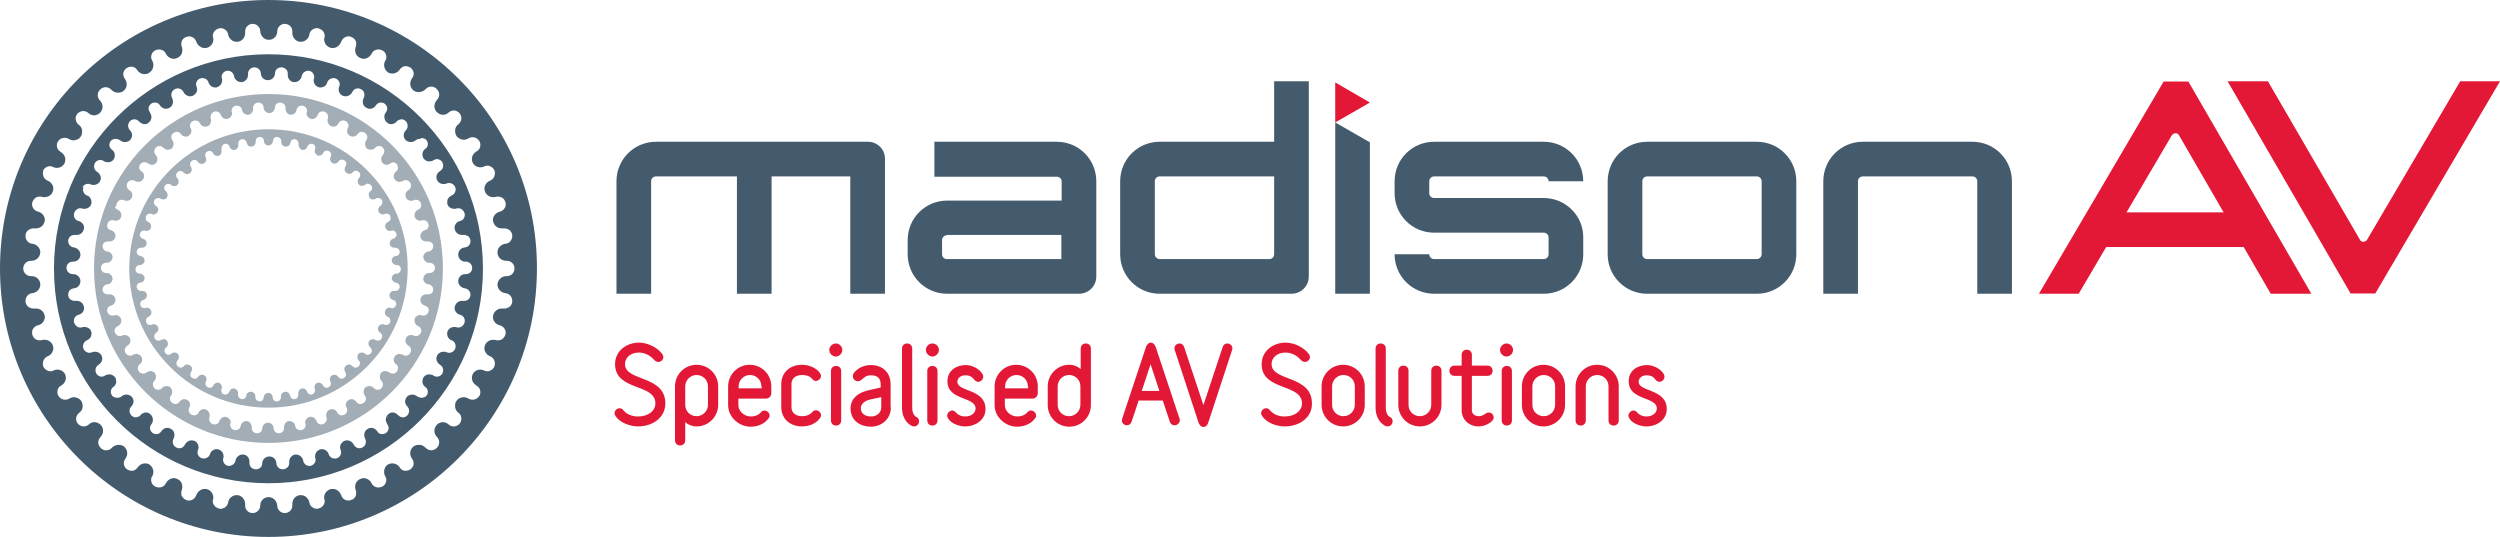
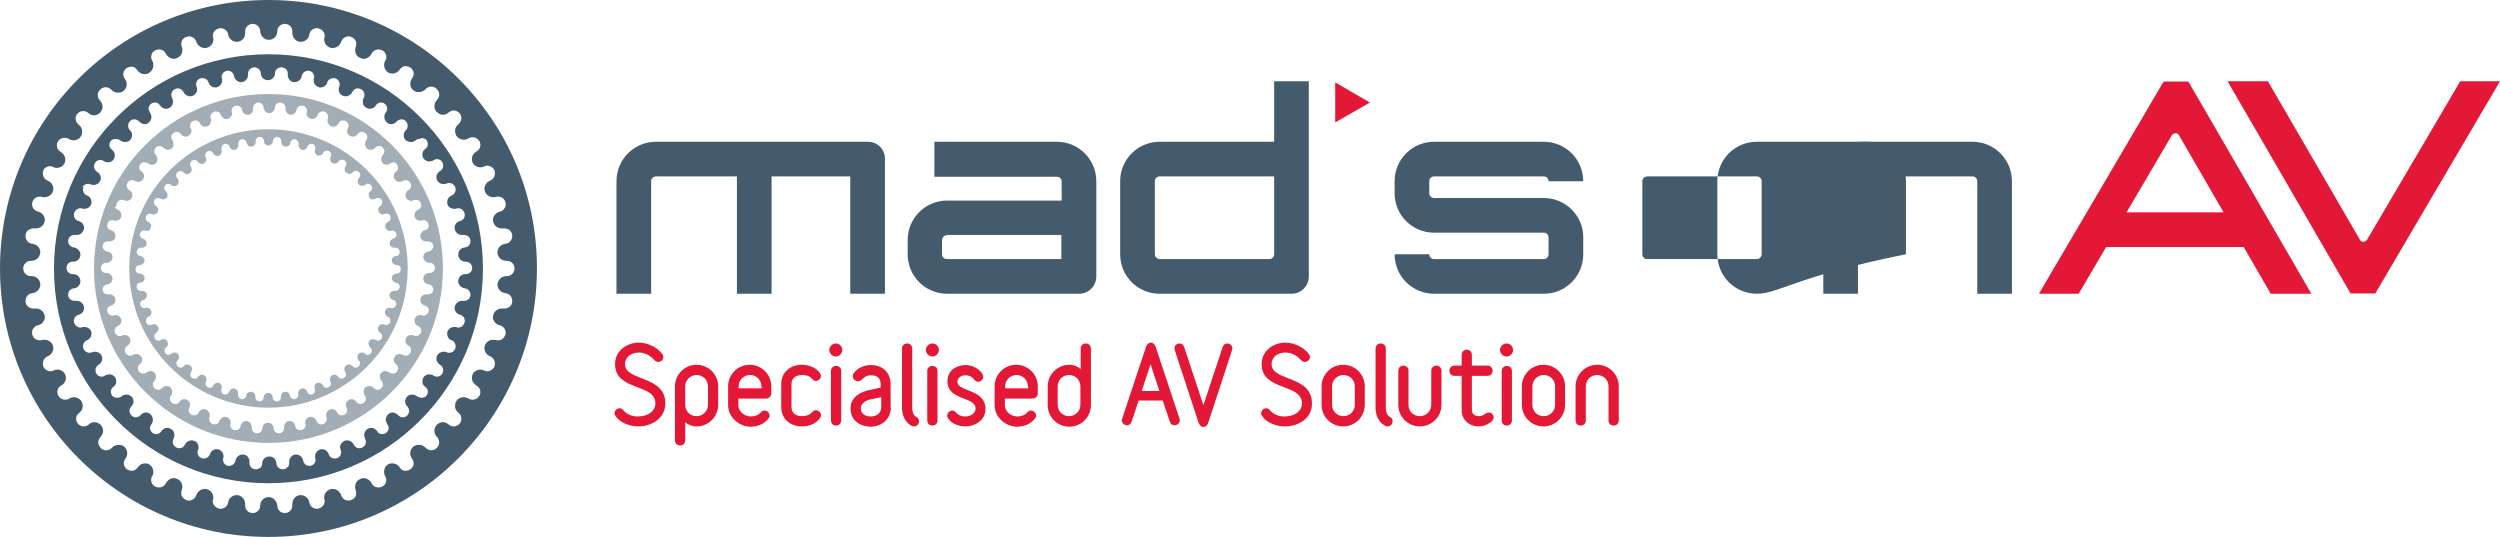
<svg xmlns="http://www.w3.org/2000/svg" version="1.1" id="Logo" x="0px" y="0px" viewBox="0 0 880 189.1" style="enable-background:new 0 0 880 189.1;" xml:space="preserve">
  <style type="text/css">
	.st0{fill:#445B6D;}
	.st1{fill:#E31837;}
	.st2{fill:#415464;}
	.st3{fill:#A2ADB6;}
</style>
  <g>
    <path class="st0" d="M379.8,103.4h-46.4c-7.7,0-13.9-6.2-13.9-13.9v-5c0-7.7,6.2-13.9,13.9-13.9h40.3v-6.7c0-1-0.8-1.7-1.7-1.7   h-43.1V49.9H372c7.7,0,13.9,6.2,13.9,13.9v33.5C385.9,100.7,383.2,103.4,379.8,103.4z M333.3,82.8c-0.9,0-1.7,0.8-1.7,1.7v5   c0,1,0.8,1.7,1.7,1.7h40.3v-8.5H333.3z" />
-     <path class="st0" d="M618.4,103.4h-38.6c-7.7,0-13.9-6.2-13.9-13.9V63.8c0-7.7,6.2-13.9,13.9-13.9h38.6c7.7,0,13.9,6.2,13.9,13.9   v25.7C632.3,97.2,626.1,103.4,618.4,103.4z M579.8,62.1c-1,0-1.7,0.8-1.7,1.7v25.7c0,1,0.8,1.7,1.7,1.7h38.6c0.9,0,1.7-0.8,1.7-1.7   V63.8c0-1-0.8-1.7-1.7-1.7H579.8z" />
+     <path class="st0" d="M618.4,103.4c-7.7,0-13.9-6.2-13.9-13.9V63.8c0-7.7,6.2-13.9,13.9-13.9h38.6c7.7,0,13.9,6.2,13.9,13.9   v25.7C632.3,97.2,626.1,103.4,618.4,103.4z M579.8,62.1c-1,0-1.7,0.8-1.7,1.7v25.7c0,1,0.8,1.7,1.7,1.7h38.6c0.9,0,1.7-0.8,1.7-1.7   V63.8c0-1-0.8-1.7-1.7-1.7H579.8z" />
    <path class="st0" d="M708.2,103.4H696V63.8c0-1-0.8-1.7-1.7-1.7h-38.6c-1,0-1.7,0.8-1.7,1.7v39.6h-12.2V63.8   c0-7.7,6.2-13.9,13.9-13.9h38.6c7.7,0,13.9,6.2,13.9,13.9V103.4z" />
    <path class="st0" d="M305.5,49.9h-74.6c-7.7,0-13.9,6.2-13.9,13.9v39.6h12.2V63.8c0-1,0.8-1.7,1.7-1.7h28.5v41.3h12.2V62.1h27.7   v41.3h12.2V56C311.6,52.6,308.9,49.9,305.5,49.9z" />
    <path class="st0" d="M543.4,69.7h-38.6c-1,0-1.7-0.8-1.7-1.7v-4.2c0-1,0.8-1.7,1.7-1.7h38.6c1,0,1.7,0.8,1.7,1.7h12.2   c0-7.7-6.2-13.9-13.9-13.9h-38.6c-7.7,0-13.9,6.2-13.9,13.9V68c0,7.7,6.2,13.9,13.9,13.9h38.6c1,0,1.7,0.8,1.7,1.7v5.9   c0,1-0.8,1.7-1.7,1.7h-38.6c-1,0-1.7-0.8-1.7-1.7h-12.2c0,7.7,6.2,13.9,13.9,13.9h38.6c7.7,0,13.9-6.2,13.9-13.9v-5.9   C557.4,76,551.1,69.7,543.4,69.7z" />
    <path class="st0" d="M448.5,28.6v21.3h-40.3c-7.7,0-13.9,6.2-13.9,13.9v25.7c0,7.7,6.2,13.9,13.9,13.9h46.4c3.4,0,6.1-2.7,6.1-6.1   V28.6H448.5z M408.2,91.2c-0.9,0-1.7-0.8-1.7-1.7V63.8c0-1,0.8-1.7,1.7-1.7h40.3v27.4c0,1-0.8,1.7-1.7,1.7H408.2z" />
-     <polygon class="st0" points="470,43.1 470,43.1 470,103.4 482.2,103.4 482.2,50.1  " />
    <polygon class="st1" points="470,29 470,43.1 482.2,36.1  " />
    <g>
      <polygon class="st2" points="157.8,149.5 157.8,149.5 157.8,149.5   " />
      <polygon class="st2" points="48.5,24.5 48.5,24.5 48.5,24.5   " />
      <polygon class="st2" points="114.4,159.1 114.4,159.1 114.4,159.1   " />
      <polygon class="st2" points="42.3,49.1 42.3,49.1 42.3,49.1   " />
      <polygon class="st2" points="42.3,49.1 42.3,49.1 42.3,49.1   " />
      <polygon class="st2" points="56.4,36.7 56.4,36.7 56.4,36.7   " />
      <polygon class="st2" points="52,57.6 52,57.6 52,57.6   " />
      <polygon class="st2" points="52,57.6 52,57.6 52,57.6   " />
      <polygon class="st2" points="110.7,147.1 110.7,147.1 110.7,147.1   " />
      <polygon class="st2" points="57.4,52.1 57.4,52.1 57.4,52.1   " />
      <polygon class="st2" points="137.1,131.5 137.1,131.5 137.1,131.5   " />
      <polygon class="st2" points="60.6,65 60.6,65 60.6,65 60.6,65   " />
      <polygon class="st2" points="56.9,119.2 56.9,119.2 56.9,119.2   " />
      <path class="st0" d="M94.5,0C42.3,0,0,42.3,0,94.5c0,52.2,42.3,94.5,94.5,94.5c52.2,0,94.5-42.3,94.5-94.5    C189.1,42.3,146.8,0,94.5,0z M180.3,106.3c-0.1,0.8-0.5,1.4-1.1,1.8l0,0l0,0c-0.5,0.3-1,0.5-1.6,0.5c-0.2,0-0.3,0-0.5,0l0,0    c-0.2,0-0.3,0-0.5,0c-1.4,0-2.7,1-3,2.4l0,0c0,0,0,0,0,0c0,0,0,0,0,0l0,0c0,0.2-0.1,0.4-0.1,0.6c0,1.3,1,2.6,2.4,2.9l0,0    c0.7,0.2,1.3,0.6,1.7,1.2c0.2,0.4,0.4,0.8,0.4,1.3c0,0.3,0,0.5-0.1,0.8c-0.2,0.7-0.7,1.3-1.3,1.7l0,0c-0.4,0.2-0.8,0.3-1.3,0.3    c-0.3,0-0.6,0-0.8-0.1l0,0l0,0c-0.3-0.1-0.6-0.1-0.9-0.1c-1.3,0-2.5,0.8-2.9,2l0,0l0,0c-0.1,0.3-0.2,0.7-0.2,1    c0,0.4,0.1,0.9,0.3,1.2c0.3,0.7,0.9,1.3,1.7,1.6l0,0c0.7,0.3,1.2,0.8,1.5,1.5c0.1,0.3,0.2,0.7,0.2,1.1c0,0.4-0.1,0.7-0.2,1.1    l0.1,0.1l-0.1-0.1c-0.5,1-1.5,1.6-2.5,1.6c-0.4,0-0.8-0.1-1.1-0.3l0,0l0,0l0,0c-0.4-0.2-0.9-0.3-1.3-0.3c-1.1,0-2.2,0.6-2.7,1.6    l0,0l0,0c-0.2,0.4-0.3,0.9-0.3,1.3c0,1.1,0.6,2.1,1.6,2.7l0,0l0,0c0.9,0.5,1.4,1.4,1.4,2.3c0,0.5-0.1,1-0.4,1.4    c-0.5,0.8-1.4,1.3-2.3,1.3c-0.5,0-1-0.1-1.5-0.4l0,0c-0.5-0.3-1.1-0.5-1.7-0.5c-0.2,0-0.4,0-0.6,0.1c-0.7,0.1-1.5,0.5-1.9,1.2    c-0.4,0.5-0.5,1.1-0.5,1.7c0,0.2,0,0.4,0,0.5c0.1,0.8,0.5,1.5,1.2,2l0,0l0,0c0.7,0.5,1,1.3,1,2.1c0,0.6-0.2,1.2-0.6,1.7    c-0.1,0.2-0.3,0.3-0.4,0.4c-0.1,0.1-0.3,0.2-0.5,0.3c-0.3,0.2-0.7,0.3-1,0.3c-0.1,0-0.2,0-0.2,0c-0.6,0-1.3-0.2-1.8-0.7l0,0    c-0.6-0.5-1.3-0.8-2-0.8c0,0-0.1,0-0.1,0c-0.4,0-0.7,0.1-1.1,0.3l0,0c0,0,0,0,0,0c0,0,0,0,0,0l0,0c-0.4,0.1-0.7,0.4-1,0.7    c-0.5,0.6-0.8,1.3-0.8,2c0,0.8,0.3,1.6,0.9,2.2l0,0l0,0l0,0c0.5,0.5,0.8,1.2,0.8,1.9c0,0.7-0.3,1.5-0.9,2    c-0.3,0.3-0.6,0.5-0.9,0.6c-0.3,0.1-0.6,0.2-0.9,0.2c-0.1,0-0.1,0-0.2,0c-0.7,0-1.4-0.4-1.9-0.9l0,0l0,0l0,0c-0.6-0.6-1.3-1-2.1-1    c-0.1,0-0.2,0-0.3,0c-0.3,0-0.6,0-0.9,0.1c-0.2,0.1-0.4,0.1-0.5,0.2l0,0c0,0,0,0,0,0c0,0,0,0,0,0h0c-0.2,0.1-0.3,0.2-0.5,0.3    c-0.7,0.6-1.1,1.4-1.1,2.3c0,0.7,0.2,1.3,0.6,1.9l0,0l0,0l0,0c0.4,0.5,0.6,1.1,0.6,1.6c0,0.1,0,0.3,0,0.4    c-0.1,0.7-0.5,1.3-1.1,1.8c-0.5,0.3-1,0.5-1.6,0.5c-0.2,0-0.3,0-0.5,0c-0.7-0.1-1.3-0.5-1.7-1.2l0,0l0,0l0,0    c-0.6-0.9-1.6-1.4-2.6-1.4c-0.5,0-1.1,0.1-1.5,0.4l0,0c0,0,0,0,0,0c0,0,0,0,0,0l0,0c-0.9,0.5-1.4,1.5-1.4,2.6c0,0.5,0.1,1,0.4,1.5    l0,0c0.2,0.4,0.4,0.9,0.4,1.3c0,1-0.5,1.9-1.5,2.4l0.1,0.1l-0.1-0.1h0c-0.4,0.2-0.9,0.3-1.3,0.3c-1,0-1.9-0.5-2.4-1.5l0,0l0,0l0,0    c-0.5-1.1-1.7-1.8-2.8-1.8c-0.4,0-0.8,0.1-1.2,0.3l0,0c-0.7,0.3-1.3,0.9-1.6,1.6c-0.1,0.4-0.2,0.8-0.2,1.2c0,0.4,0.1,0.8,0.2,1.1    l0,0l0,0c0.1,0.3,0.2,0.7,0.2,1c0,0.4-0.1,0.8-0.2,1.1c-0.3,0.6-0.8,1.2-1.6,1.4l0,0.1l0-0.1c-0.3,0.1-0.6,0.2-0.9,0.2    c-1.2,0-2.2-0.7-2.6-1.9l0,0l0,0h0c-0.3-0.8-0.8-1.4-1.5-1.8l0,0l0,0c-0.4-0.3-1-0.4-1.5-0.4c-0.3,0-0.5,0-0.8,0.1    c-0.8,0.2-1.4,0.8-1.8,1.4l0,0c-0.3,0.5-0.4,1-0.4,1.5c0,0.2,0,0.5,0.1,0.7l0,0l0,0c0.1,0.2,0.1,0.4,0.1,0.6    c0,1.2-0.9,2.3-2.2,2.6c-0.2,0-0.4,0.1-0.5,0.1c-1.3,0-2.5-0.9-2.7-2.2l0,0l0,0c-0.1-0.8-0.6-1.5-1.2-2l0,0    c-0.5-0.4-1.1-0.6-1.8-0.6c-0.1,0-0.2,0-0.4,0c-1.5,0.2-2.6,1.5-2.6,3.1c0,0.1,0,0.2,0,0.3h0l0,0l0,0l0,0c0,0.1,0,0.2,0,0.3    c0,1.4-1.1,2.5-2.5,2.6l0,0.1l0-0.1c-0.1,0-0.2,0-0.2,0c-1.4,0-2.6-1.2-2.6-2.6l0,0l0,0c-0.1-1.6-1.4-3-2.9-3l-0.1,0l-0.1,0    c-1.6,0-2.9,1.3-2.9,3l0,0l0,0l0,0c0,1.4-1.2,2.6-2.6,2.6c-0.1,0-0.2,0-0.2,0l0,0.1l0-0.1c-1.5-0.1-2.5-1.3-2.5-2.6    c0-0.1,0-0.2,0-0.3l0,0l0,0c0-0.1,0-0.2,0-0.3c0-1.5-1.1-2.9-2.6-3.1c-0.1,0-0.2,0-0.4,0c-0.7,0-1.3,0.2-1.8,0.6l0,0    c-0.6,0.4-1.1,1.1-1.2,2l0,0l0,0c-0.2,1.3-1.4,2.2-2.7,2.2c-0.2,0-0.4,0-0.5-0.1c-1.3-0.3-2.2-1.4-2.2-2.6c0-0.2,0-0.4,0.1-0.6    l0,0l0,0c0.1-0.2,0.1-0.5,0.1-0.7c0-0.6-0.2-1.1-0.4-1.5l0,0c-0.4-0.6-1-1.2-1.8-1.4c-0.3-0.1-0.5-0.1-0.8-0.1    c-0.5,0-1,0.1-1.5,0.4l0,0l0,0l0,0c-0.7,0.4-1.2,1-1.5,1.8l0,0l0,0c-0.4,1.1-1.4,1.9-2.6,1.9c-0.3,0-0.6,0-0.9-0.2l0,0.1l0-0.1    c-0.7-0.2-1.3-0.8-1.6-1.4c-0.2-0.3-0.2-0.7-0.2-1.1c0-0.3,0.1-0.7,0.2-1l0,0l0,0c0.1-0.4,0.2-0.8,0.2-1.1c0-0.4-0.1-0.8-0.2-1.2    c-0.3-0.7-0.8-1.3-1.6-1.6l0,0l0,0c-0.4-0.2-0.8-0.3-1.2-0.3c-1.1,0-2.2,0.7-2.8,1.8l0,0l0,0l0,0c-0.5,1-1.4,1.5-2.4,1.5    c-0.4,0-0.9-0.1-1.3-0.3l-0.1,0.1l0.1-0.1v0c-1-0.5-1.5-1.4-1.5-2.4c0-0.5,0.1-0.9,0.4-1.3l0,0l0,0c0.3-0.5,0.4-1,0.4-1.5    c0-1-0.5-2-1.4-2.6l0,0c0,0,0,0,0,0c0,0,0,0,0,0l0,0c-0.5-0.3-1-0.4-1.5-0.4c-1,0-2,0.5-2.6,1.4l0,0l0,0l0,0c-0.4,0.6-1,1-1.7,1.2    c-0.2,0-0.3,0-0.5,0c-0.5,0-1.1-0.2-1.6-0.5c-0.6-0.5-1-1.1-1.1-1.8c0-0.1,0-0.3,0-0.4c0-0.6,0.2-1.1,0.6-1.6l0,0l0,0    c0.4-0.6,0.6-1.2,0.6-1.9c0-0.9-0.4-1.7-1.1-2.3l0,0c-0.2-0.1-0.3-0.2-0.5-0.3c0,0,0,0,0,0c0,0,0,0,0,0l0,0    c-0.2-0.1-0.3-0.2-0.5-0.2c-0.3-0.1-0.6-0.1-0.9-0.1c-0.1,0-0.2,0-0.3,0c-0.8,0.1-1.5,0.4-2.1,1l0,0l0,0c-0.5,0.6-1.2,0.9-1.9,0.9    h0c-0.1,0-0.1,0-0.2,0c-0.3,0-0.6,0-0.9-0.2c-0.3-0.1-0.7-0.3-0.9-0.6c-0.6-0.6-0.9-1.3-0.9-2c0-0.7,0.3-1.3,0.8-1.9l0,0l0,0l0,0    c0.6-0.6,0.9-1.4,0.9-2.2c0-0.7-0.3-1.5-0.8-2c-0.3-0.3-0.6-0.5-1-0.7l0,0c0,0,0,0,0,0c0,0,0,0,0,0l0,0c-0.3-0.2-0.7-0.2-1.1-0.3    h0c0,0-0.1,0-0.1,0c-0.7,0-1.4,0.2-2,0.8l0,0l0,0c-0.5,0.4-1.1,0.7-1.8,0.7c-0.1,0-0.2,0-0.2,0c-0.4,0-0.7-0.1-1-0.3    c-0.2-0.1-0.3-0.2-0.5-0.3c-0.1-0.1-0.3-0.3-0.4-0.4c-0.4-0.5-0.6-1.1-0.6-1.7c0-0.8,0.4-1.6,1.1-2.1l0,0l0,0    c0.7-0.5,1.1-1.2,1.2-2c0-0.2,0-0.4,0-0.5c0-0.6-0.2-1.2-0.5-1.7c-0.5-0.7-1.2-1-1.9-1.2l0,0c0,0,0,0,0,0c-0.2,0-0.4-0.1-0.6-0.1    c-0.6,0-1.2,0.2-1.7,0.5l0,0l0,0l0,0c-0.4,0.3-1,0.4-1.5,0.4c-0.9,0-1.8-0.5-2.3-1.3c-0.3-0.5-0.4-0.9-0.4-1.4    c0-1,0.5-1.9,1.4-2.3l0,0l0,0l0,0c1-0.6,1.6-1.6,1.6-2.7c0-0.5-0.1-0.9-0.3-1.3l0,0l0,0c-0.5-1-1.6-1.6-2.7-1.6    c-0.5,0-0.9,0.1-1.3,0.3l0,0l0,0c-0.4,0.2-0.8,0.3-1.1,0.3c-1,0-2-0.6-2.5-1.6l-0.1,0.1l0.1-0.1c-0.2-0.3-0.2-0.7-0.2-1.1    c0-0.4,0.1-0.7,0.2-1.1c0.3-0.7,0.8-1.2,1.5-1.5l0,0l0,0c0.8-0.3,1.4-0.9,1.7-1.6c0.2-0.4,0.3-0.8,0.3-1.2c0-0.3-0.1-0.7-0.2-1    l0,0l0,0c-0.4-1.2-1.6-2-2.9-2c-0.3,0-0.6,0-0.9,0.1l0,0l0,0c-0.3,0.1-0.6,0.1-0.8,0.1c-0.4,0-0.9-0.1-1.3-0.3l0,0    c-0.6-0.3-1.1-0.9-1.3-1.7c-0.1-0.3-0.1-0.5-0.1-0.8c0-0.5,0.1-0.9,0.4-1.3l0,0c0.4-0.6,1-1.1,1.7-1.2l0,0l0,0    c1.4-0.3,2.4-1.6,2.4-2.9c0-0.2,0-0.4-0.1-0.6l0,0c0,0,0,0,0,0c0,0,0,0,0,0l0,0c-0.3-1.4-1.5-2.4-3-2.4c-0.2,0-0.3,0-0.5,0l0,0    l0,0h0c-0.2,0-0.3,0-0.5,0c-0.6,0-1.1-0.2-1.6-0.5l0,0c-0.6-0.4-1-1.1-1.1-1.8l-0.1,0l0.1,0c0-0.1,0-0.2,0-0.4    c0-1.4,1-2.6,2.4-2.7l0,0l0,0h0c1.6-0.2,2.8-1.5,2.8-3c0-0.1,0-0.1,0-0.2l0,0l0,0c-0.1-1.6-1.4-2.8-3.1-2.8c0,0-0.1,0-0.1,0h0l0,0    h0c0,0-0.1,0-0.1,0c-1.5,0-2.7-1.2-2.7-2.7c0-1.5,1.2-2.7,2.7-2.7c0,0,0.1,0,0.1,0h0l0,0h0c0,0,0.1,0,0.1,0c1.6,0,2.9-1.2,3.1-2.8    l0,0l0,0c0-0.1,0-0.1,0-0.2c0-1.5-1.2-2.8-2.8-3l0,0l0,0c-1.4-0.1-2.4-1.3-2.4-2.7c0-0.1,0-0.2,0-0.4l-0.1,0l0.1,0v0    c0.1-0.8,0.5-1.4,1.1-1.8l0,0c0.5-0.3,1-0.5,1.6-0.5c0.2,0,0.3,0,0.5,0l0,0l0,0c0.2,0,0.3,0,0.5,0c1.4,0,2.7-1,3-2.4h0    c0,0,0,0,0,0c0,0,0,0,0,0h0c0-0.2,0.1-0.4,0.1-0.6c0-1.3-1-2.6-2.4-2.9l0,0l0,0c-0.7-0.2-1.3-0.6-1.7-1.2l0,0    c-0.2-0.4-0.4-0.8-0.4-1.3c0-0.3,0-0.5,0.1-0.8c0.2-0.7,0.7-1.3,1.3-1.7l0,0c0.4-0.2,0.8-0.3,1.3-0.3c0.3,0,0.6,0,0.8,0.1l0,0l0,0    c0.3,0.1,0.6,0.1,0.9,0.1c1.3,0,2.5-0.8,2.9-2l0,0l0,0c0.1-0.3,0.2-0.7,0.2-1c0-0.4-0.1-0.9-0.3-1.2c-0.3-0.7-0.9-1.3-1.7-1.6l0,0    l0,0c-0.7-0.3-1.2-0.8-1.5-1.5c-0.1-0.3-0.2-0.7-0.2-1.1c0-0.4,0.1-0.7,0.2-1.1L15,60l0.1,0.1v0c0.5-1,1.5-1.6,2.5-1.6    c0.4,0,0.8,0.1,1.1,0.3l0,0c0.4,0.2,0.9,0.3,1.3,0.3c1.1,0,2.2-0.6,2.7-1.6l0,0l0,0c0.2-0.4,0.3-0.9,0.3-1.3    c0-1.1-0.6-2.1-1.6-2.7l0,0l0,0c-0.9-0.5-1.4-1.4-1.4-2.3c0-0.5,0.1-1,0.4-1.4c0.5-0.8,1.4-1.3,2.3-1.3c0.5,0,1,0.1,1.5,0.4l0,0    l0,0l0,0c0.5,0.3,1.1,0.5,1.7,0.5c0.2,0,0.4,0,0.6-0.1h0c0.7-0.1,1.5-0.5,1.9-1.2c0.4-0.5,0.5-1.1,0.5-1.7c0-0.2,0-0.4,0-0.5    c-0.1-0.8-0.5-1.5-1.2-2l0,0l0,0c-0.7-0.5-1-1.3-1.1-2.1c0-0.6,0.2-1.2,0.6-1.7c0.1-0.2,0.3-0.3,0.4-0.4c0.1-0.1,0.3-0.2,0.5-0.3    c0.3-0.2,0.7-0.3,1-0.3h0c0.1,0,0.2,0,0.2,0c0.6,0,1.3,0.2,1.8,0.7l0,0l0,0l0,0l0,0c0.6,0.5,1.3,0.8,2,0.8c0,0,0.1,0,0.1,0    c0.4,0,0.7-0.1,1.1-0.3c0,0,0,0,0,0c0,0,0,0,0,0l0,0c0.4-0.1,0.7-0.4,1-0.7c0.5-0.6,0.8-1.3,0.8-2c0-0.8-0.3-1.6-0.9-2.2l0,0l0,0    c-0.5-0.5-0.8-1.2-0.8-1.9c0-0.7,0.3-1.5,0.9-2c0.3-0.3,0.6-0.5,0.9-0.6c0.3-0.1,0.6-0.2,0.9-0.2c0.1,0,0.1,0,0.2,0    c0.7,0,1.4,0.4,1.9,0.9l0,0l0,0c0.6,0.6,1.3,1,2.1,1h0c0.1,0,0.2,0,0.3,0c0.3,0,0.6,0,0.9-0.1c0.2-0.1,0.4-0.1,0.5-0.2l0,0    c0,0,0,0,0,0c0,0,0,0,0,0v0c0.2-0.1,0.3-0.2,0.5-0.3c0.7-0.6,1.1-1.4,1.1-2.3c0-0.7-0.2-1.3-0.6-1.9l0,0l0,0    c-0.4-0.5-0.6-1.1-0.6-1.6c0-0.1,0-0.3,0-0.4c0.1-0.7,0.5-1.3,1.1-1.8c0.5-0.3,1-0.5,1.6-0.5c0.2,0,0.3,0,0.5,0    c0.7,0.1,1.3,0.5,1.7,1.2l0,0l0,0c0.6,0.9,1.6,1.4,2.6,1.4c0.5,0,1.1-0.1,1.5-0.4l0,0c0,0,0,0,0,0c0,0,0,0,0,0l0,0    C53.5,25,54,24,54,22.9c0-0.5-0.1-1-0.4-1.5l0,0l0,0c-0.2-0.4-0.4-0.9-0.4-1.3c0-1,0.5-1.9,1.5-2.4l-0.1-0.1l0.1,0.1v0    c0.4-0.2,0.9-0.3,1.3-0.3c1,0,1.9,0.5,2.4,1.5l0,0l0,0c0.5,1.1,1.7,1.8,2.8,1.8c0.4,0,0.8-0.1,1.2-0.3l0,0l0,0    c0.7-0.3,1.3-0.9,1.6-1.6c0.1-0.4,0.2-0.8,0.2-1.2c0-0.4-0.1-0.8-0.2-1.1l0,0l0,0c-0.1-0.3-0.2-0.7-0.2-1c0-0.4,0.1-0.8,0.2-1.1    c0.3-0.6,0.8-1.2,1.6-1.4l0-0.1l0,0.1c0.3-0.1,0.6-0.2,0.9-0.2c1.2,0,2.2,0.7,2.6,1.9l0,0l0,0c0.3,0.8,0.8,1.4,1.5,1.8l0,0    c0.4,0.3,1,0.4,1.5,0.4c0.3,0,0.5,0,0.8-0.1c0.8-0.2,1.4-0.8,1.8-1.4l0,0c0.3-0.5,0.4-1,0.4-1.5c0-0.2,0-0.5-0.1-0.7l0,0l0,0l0,0    c-0.1-0.2-0.1-0.4-0.1-0.6c0-1.2,0.9-2.3,2.2-2.6c0.2,0,0.4-0.1,0.5-0.1c1.3,0,2.5,0.9,2.7,2.2l0,0l0,0c0.1,0.8,0.6,1.5,1.2,2l0,0    c0.5,0.4,1.1,0.6,1.8,0.6c0.1,0,0.2,0,0.4,0h0c1.5-0.2,2.6-1.5,2.6-3.1c0-0.1,0-0.2,0-0.3l0,0l0,0c0-0.1,0-0.2,0-0.3    c0-1.4,1.1-2.5,2.5-2.6l0-0.1l0,0.1c0.1,0,0.2,0,0.2,0c1.4,0,2.6,1.2,2.6,2.6l0,0l0,0c0.1,1.6,1.4,3,2.9,3l0.1,0l0.1,0    c1.6,0,2.9-1.3,2.9-3l0,0l0,0c0-1.4,1.2-2.6,2.6-2.6c0.1,0,0.2,0,0.2,0l0-0.1l0,0.1c1.5,0.1,2.5,1.3,2.5,2.6c0,0.1,0,0.2,0,0.3    l0,0l0,0h0c0,0.1,0,0.2,0,0.3c0,1.5,1.1,2.9,2.6,3.1c0.1,0,0.2,0,0.4,0c0.7,0,1.3-0.2,1.8-0.6l0,0c0.6-0.4,1.1-1.1,1.2-2l0,0l0,0    c0.2-1.3,1.4-2.2,2.7-2.2c0.2,0,0.4,0,0.5,0.1c1.3,0.3,2.2,1.4,2.2,2.6c0,0.2,0,0.4-0.1,0.6l0,0l0,0l0,0l0,0    c-0.1,0.2-0.1,0.5-0.1,0.7c0,0.6,0.2,1.1,0.4,1.5l0,0c0.4,0.6,1,1.2,1.8,1.4c0.3,0.1,0.5,0.1,0.8,0.1c0.5,0,1-0.1,1.5-0.4l0,0    c0.7-0.4,1.2-1,1.5-1.8h0l0,0l0,0l0,0c0.4-1.1,1.4-1.9,2.6-1.9c0.3,0,0.6,0,0.9,0.2l0-0.1l0,0.1c0.7,0.2,1.3,0.8,1.6,1.4    c0.2,0.3,0.2,0.7,0.2,1.1c0,0.3-0.1,0.7-0.2,1l0,0l0,0v0c-0.1,0.4-0.2,0.8-0.2,1.1c0,0.4,0.1,0.8,0.2,1.2c0.3,0.7,0.8,1.3,1.6,1.6    l0,0l0,0c0.4,0.2,0.8,0.3,1.2,0.3c1.1,0,2.2-0.7,2.8-1.8l0,0l0,0c0.5-1,1.4-1.5,2.4-1.5c0.4,0,0.9,0.1,1.3,0.3l0.1-0.1l-0.1,0.1    c1,0.5,1.5,1.4,1.5,2.4c0,0.5-0.1,0.9-0.4,1.3l0,0l0,0c-0.3,0.5-0.4,1-0.4,1.5c0,1,0.5,2,1.4,2.6l0,0c0,0,0,0,0,0c0,0,0,0,0,0l0,0    c0.5,0.3,1,0.4,1.5,0.4c1,0,2-0.5,2.6-1.4l0,0l0,0l0,0l0,0c0.4-0.6,1-1,1.7-1.2c0.2,0,0.3,0,0.5,0c0.5,0,1.1,0.2,1.6,0.5    c0.6,0.5,1,1.1,1.1,1.8c0,0.1,0,0.3,0,0.4c0,0.6-0.2,1.1-0.6,1.6l0,0c-0.4,0.6-0.6,1.2-0.6,1.9c0,0.9,0.4,1.7,1.1,2.3    c0.2,0.1,0.3,0.2,0.5,0.3l0,0c0,0,0,0,0,0c0,0,0,0,0,0l0,0c0.2,0.1,0.3,0.2,0.5,0.2c0.3,0.1,0.6,0.1,0.9,0.1c0.1,0,0.2,0,0.3,0    c0.8-0.1,1.5-0.4,2.1-1l0,0l0,0c0.5-0.6,1.2-0.9,1.9-0.9c0.1,0,0.1,0,0.2,0c0.3,0,0.6,0,0.9,0.2c0.3,0.1,0.7,0.3,0.9,0.6l0.1-0.1    l-0.1,0.1c0.6,0.6,0.9,1.3,0.9,2c0,0.7-0.3,1.3-0.8,1.9l0,0l0,0l0,0c-0.6,0.6-0.9,1.4-0.9,2.2c0,0.7,0.3,1.5,0.8,2    c0.3,0.3,0.6,0.5,1,0.7l0,0c0,0,0,0,0,0c0,0,0,0,0,0h0c0.3,0.2,0.7,0.2,1.1,0.3c0,0,0.1,0,0.1,0c0.7,0,1.4-0.2,2-0.8l0,0l0,0    c0.5-0.4,1.1-0.7,1.8-0.7c0.1,0,0.2,0,0.2,0c0.4,0,0.7,0.1,1,0.3c0.2,0.1,0.3,0.2,0.5,0.3c0.1,0.1,0.3,0.3,0.4,0.4    c0.4,0.5,0.6,1.1,0.6,1.7c0,0.8-0.4,1.6-1,2.1l0,0l0,0l0,0c-0.7,0.5-1.1,1.2-1.2,2c0,0.2,0,0.4,0,0.5c0,0.6,0.2,1.2,0.5,1.7    c0.5,0.7,1.2,1,1.9,1.2c0.2,0,0.4,0.1,0.6,0.1c0.6,0,1.2-0.2,1.7-0.5l0,0l0,0c0.4-0.3,1-0.4,1.5-0.4c0.9,0,1.8,0.5,2.3,1.3    c0.3,0.5,0.4,0.9,0.4,1.4c0,1-0.5,1.9-1.4,2.3l0,0c-1,0.6-1.6,1.6-1.6,2.7c0,0.5,0.1,0.9,0.3,1.3l0,0l0,0c0.5,1,1.6,1.6,2.7,1.6    c0.5,0,0.9-0.1,1.3-0.3l0,0l0,0c0,0,0,0,0,0l0,0l0,0l0,0c0.4-0.2,0.8-0.3,1.1-0.3c1,0,2,0.6,2.5,1.6l0.1-0.1l-0.1,0.1    c0.2,0.3,0.2,0.7,0.2,1.1c0,0.4-0.1,0.7-0.2,1.1c-0.3,0.7-0.8,1.2-1.5,1.5l0,0l0,0c-0.8,0.3-1.4,0.9-1.7,1.6    c-0.2,0.4-0.3,0.8-0.3,1.2c0,0.3,0.1,0.7,0.2,1l0,0l0,0c0.4,1.2,1.6,2,2.9,2c0.3,0,0.6,0,0.9-0.1l0,0l0,0l0,0    c0.3-0.1,0.6-0.1,0.8-0.1c0.4,0,0.9,0.1,1.3,0.3l0,0c0.6,0.3,1.1,0.9,1.3,1.7c0.1,0.3,0.1,0.5,0.1,0.8c0,0.5-0.1,0.9-0.4,1.3l0,0    c-0.4,0.6-1,1.1-1.7,1.2l0,0l0,0l0,0c-1.4,0.4-2.4,1.6-2.4,2.9c0,0.2,0,0.4,0.1,0.6h0c0,0,0,0,0,0c0,0,0,0,0,0h0    c0.3,1.4,1.5,2.4,3,2.4c0.2,0,0.3,0,0.5,0l0,0l0,0c0.2,0,0.3,0,0.5,0c0.6,0,1.1,0.2,1.6,0.5l0,0c0.6,0.4,1,1.1,1.1,1.8l0.1,0    l-0.1,0h0c0,0.1,0,0.2,0,0.4c0,1.4-1,2.6-2.4,2.7l0,0c-1.6,0.2-2.8,1.5-2.8,3c0,0.1,0,0.1,0,0.2l0,0l0,0c0.1,1.6,1.4,2.8,3.1,2.8    c0,0,0.1,0,0.1,0l0,0l0,0c0,0,0.1,0,0.1,0c1.5,0,2.7,1.2,2.7,2.7c0,1.5-1.2,2.7-2.7,2.7c0,0-0.1,0-0.1,0l0,0l0,0c0,0-0.1,0-0.1,0    c-1.6,0-2.9,1.2-3.1,2.8l0,0l0,0c0,0.1,0,0.1,0,0.2c0,1.5,1.2,2.8,2.8,3l0,0l0,0c1.4,0.1,2.4,1.3,2.4,2.7    C180.3,106.1,180.3,106.2,180.3,106.3l0.1,0L180.3,106.3z" />
      <path class="st0" d="M94.5,19.1c-41.7,0-75.5,33.8-75.5,75.5c0,41.7,33.8,75.5,75.5,75.5c41.7,0,75.5-33.8,75.5-75.5    C170,52.9,136.2,19.1,94.5,19.1z M146.7,48.9c0.1-0.1,0.2-0.1,0.2-0.2C146.8,48.8,146.7,48.9,146.7,48.9L146.7,48.9z M147.4,48.5    c-0.1,0.1-0.3,0.1-0.4,0.2C147.2,48.6,147.3,48.5,147.4,48.5z M143.6,45.6L143.6,45.6c0.2-0.2,0.3-0.4,0.4-0.6    C143.9,45.3,143.8,45.5,143.6,45.6z M142.7,41.5L142.7,41.5L142.7,41.5L142.7,41.5L142.7,41.5z M139.6,42.6    c-0.2,0.2-0.5,0.3-0.8,0.4C139.1,42.9,139.4,42.8,139.6,42.6z M136.1,41.3c0.1,0.5,0.4,0.9,0.8,1.2l0,0l0,0    C136.4,42.2,136.2,41.8,136.1,41.3c0-0.2-0.1-0.3-0.1-0.5c0-0.1,0-0.2,0-0.4c0,0.1,0,0.2,0,0.4C136,41,136,41.2,136.1,41.3z     M136.5,39.4c0.1-0.1,0.2-0.2,0.2-0.3C136.7,39.2,136.6,39.3,136.5,39.4L136.5,39.4L136.5,39.4L136.5,39.4L136.5,39.4z M137,37.6    c0,0.1,0,0.2,0,0.3c0,0.3,0,0.5-0.1,0.8c0.1-0.3,0.1-0.5,0.1-0.8C137,37.8,137,37.7,137,37.6z M136.9,37.1c-0.1-0.4-0.4-0.7-0.7-1    C136.5,36.4,136.7,36.7,136.9,37.1z M132.4,36.5c-0.3,0.5-0.8,0.8-1.4,1C131.6,37.4,132.1,37.1,132.4,36.5z M128.6,31.7    c-0.2-0.4-0.6-0.7-1-0.9C128,31,128.3,31.3,128.6,31.7z M127.6,30.8L127.6,30.8c-0.1-0.1-0.2-0.1-0.3-0.1    C127.3,30.7,127.5,30.7,127.6,30.8z M109.1,24.2l0,0.1l0,0L109.1,24.2z M102.6,27.7c-0.2-0.2-0.4-0.4-0.5-0.6    C102.2,27.3,102.4,27.5,102.6,27.7z M101.9,26.7c-0.1-0.3-0.1-0.5-0.1-0.8c0-0.1,0-0.2,0-0.2c0,0.1,0,0.2,0,0.2    C101.7,26.1,101.8,26.4,101.9,26.7z M101.8,25.4c0,0.1,0,0.2,0,0.2C101.8,25.5,101.8,25.4,101.8,25.4c0-0.3-0.1-0.6-0.2-0.9    C101.7,24.7,101.8,25,101.8,25.4z M89.6,22.9c-0.5,0-0.9,0.2-1.3,0.5C88.7,23.1,89.1,23,89.6,22.9z M82.9,26.3    c0,0.1,0,0.2,0.1,0.3C82.9,26.4,82.9,26.3,82.9,26.3L82.9,26.3L82.9,26.3z M82.9,26.3L82.9,26.3L82.9,26.3L82.9,26.3z M82.7,25.7    c-0.1-0.3-0.4-0.6-0.6-0.9C82.4,25.1,82.6,25.4,82.7,25.7z M80,24.4L80,24.4l0-0.1L80,24.4z M79.9,24.2L79.9,24.2L79.9,24.2    L79.9,24.2z M78.1,27.8c0,0.3-0.1,0.6-0.2,0.9C78,28.4,78.1,28.1,78.1,27.8z M73.7,28.5c0,0.1,0.1,0.3,0.2,0.4    C73.8,28.8,73.7,28.6,73.7,28.5L73.7,28.5L73.7,28.5z M64.9,31.9L64.9,31.9L64.9,31.9L64.9,31.9z M64.9,31.9L64.9,31.9    C64.9,31.9,64.9,31.9,64.9,31.9L64.9,31.9L64.9,31.9z M61.5,30.8L61.5,30.8c-0.1,0.1-0.2,0.1-0.3,0.2    C61.3,30.9,61.4,30.9,61.5,30.8z M56.6,36.5L56.6,36.5c-0.2-0.3-0.4-0.5-0.7-0.7C56.2,36,56.5,36.3,56.6,36.5z M52.6,39.4    c0.1,0.1,0.2,0.3,0.2,0.4C52.8,39.7,52.7,39.6,52.6,39.4L52.6,39.4L52.6,39.4L52.6,39.4L52.6,39.4z M44.9,44.7    c0.1,0.3,0.3,0.7,0.6,0.9C45.2,45.4,45,45,44.9,44.7z M45.6,48.8c-0.2,0.2-0.4,0.3-0.6,0.4C45.2,49.1,45.4,49,45.6,48.8z     M42.4,48.9L42.4,48.9c-0.1-0.1-0.2-0.2-0.4-0.3C42.2,48.7,42.3,48.8,42.4,48.9z M38.9,49.3L38.9,49.3L38.9,49.3L38.9,49.3z     M38.4,56.8L38.4,56.8L38.4,56.8L38.4,56.8z M35.3,56c-0.5,0-0.9,0.1-1.3,0.4C34.4,56.2,34.9,56,35.3,56z M31,64.4    c0.2,0,0.4,0,0.5,0.1C31.3,64.4,31.1,64.4,31,64.4L31,64.4z M26.6,73.6C26.6,73.6,26.6,73.6,26.6,73.6    C26.6,73.6,26.6,73.6,26.6,73.6C26.6,73.6,26.6,73.6,26.6,73.6C26.6,73.6,26.6,73.6,26.6,73.6L26.6,73.6z M22.8,94.5l0.1,0h0    L22.8,94.5z M24.4,106L24.4,106L24.4,106L24.4,106z M26.6,115.4C26.6,115.4,26.6,115.4,26.6,115.4L26.6,115.4L26.6,115.4z     M31,124.7L31,124.7c0.3,0,0.5-0.1,0.8-0.1C31.5,124.6,31.2,124.7,31,124.7z M32.8,130.5c0,0.3,0.1,0.7,0.2,1    C32.9,131.2,32.8,130.9,32.8,130.5z M33.2,131.9L33.2,131.9l0.1-0.1L33.2,131.9z M38.9,139.8L38.9,139.8c0.1,0.1,0.1,0.1,0.2,0.2    C39,140,38.9,139.9,38.9,139.8z M42.4,140.2L42.4,140.2C42.4,140.2,42.4,140.2,42.4,140.2L42.4,140.2L42.4,140.2z M45.5,143.4    L45.5,143.4c-0.2,0.2-0.3,0.4-0.4,0.6C45.1,143.8,45.3,143.6,45.5,143.4z M45.6,147L45.6,147L45.6,147L45.6,147z M49.5,146.5    c0.2-0.2,0.5-0.3,0.8-0.4C50,146.2,49.7,146.3,49.5,146.5z M53.1,153.2L53.1,153.2l0.1-0.1L53.1,153.2z M56.7,152.5    C56.7,152.5,56.7,152.5,56.7,152.5L56.7,152.5L56.7,152.5z M71.3,162.3c0.3,0,0.5,0,0.8-0.1C71.9,162.3,71.6,162.3,71.3,162.3z     M74.8,159.3c-0.3,0.1-0.5,0.3-0.7,0.6C74.3,159.6,74.5,159.4,74.8,159.3c0.2-0.1,0.3-0.2,0.5-0.2C75.1,159.1,75,159.2,74.8,159.3    z M77.8,160.1C77.8,160.1,77.8,160.1,77.8,160.1L77.8,160.1L77.8,160.1z M81.3,164.7c0.3-0.1,0.5-0.2,0.7-0.4    C81.8,164.5,81.6,164.6,81.3,164.7z M82.6,163.7c0.1-0.2,0.2-0.5,0.3-0.8C82.8,163.1,82.7,163.4,82.6,163.7z M85.4,160.9    c0.3,0,0.5,0.1,0.8,0.3C85.9,161.1,85.7,161,85.4,160.9z M88.7,165.9c0.3,0.1,0.6,0.2,0.9,0.2C89.3,166.1,89,166,88.7,165.9z     M89.9,166.2c0.3,0,0.6-0.1,0.9-0.2C90.5,166.1,90.2,166.2,89.9,166.2z M93.3,161.9c0.3-0.2,0.8-0.4,1.2-0.4h0    C94,161.6,93.6,161.7,93.3,161.9z M101.6,164.5c0.1-0.2,0.1-0.5,0.1-0.8c0-0.1,0-0.2,0-0.3c0,0.1,0,0.2,0,0.3    C101.8,164,101.7,164.2,101.6,164.5z M101.7,163.2c0,0.1,0,0.2,0,0.2C101.7,163.4,101.7,163.3,101.7,163.2c0-0.1,0-0.3,0-0.4    C101.8,163,101.7,163.1,101.7,163.2z M103.9,160.9c0.4,0,0.7,0.1,1.1,0.3C104.7,161,104.3,160.9,103.9,160.9z M108.7,164.9    c-0.8,0-1.5-0.3-1.9-0.9C107.2,164.6,107.9,164.9,108.7,164.9c0.2,0,0.3,0,0.5,0l0-0.1l0,0.1C109,164.9,108.8,164.9,108.7,164.9z     M117,162.2c0.2,0.1,0.5,0.1,0.8,0.1C117.5,162.3,117.2,162.3,117,162.2z M118.2,162.3c0.1,0,0.3-0.1,0.4-0.1h0    C118.4,162.2,118.3,162.3,118.2,162.3z M118.6,162.2L118.6,162.2c0.2-0.1,0.3-0.1,0.5-0.2C118.9,162.1,118.8,162.1,118.6,162.2z     M120.1,158.9L120.1,158.9L120.1,158.9L120.1,158.9z M128.6,154.9L128.6,154.9c-0.1-0.2-0.2-0.4-0.2-0.6    C128.4,154.5,128.5,154.7,128.6,154.9L128.6,154.9z M135.9,153.1L135.9,153.1l0.1,0.1L135.9,153.1z M136.5,149.7L136.5,149.7    L136.5,149.7c0,0,0.1,0.1,0.1,0.1C136.6,149.8,136.5,149.7,136.5,149.7L136.5,149.7L136.5,149.7z M136.2,147.3    c-0.1,0.3-0.2,0.6-0.2,0.9c0,0.1,0,0.2,0,0.4c0-0.1,0-0.2,0-0.4C136,147.9,136.1,147.6,136.2,147.3c0.1-0.3,0.3-0.6,0.6-0.8l0,0    l0,0C136.6,146.7,136.4,147,136.2,147.3z M137,151.5c0-0.1,0-0.2,0-0.3c0-0.1,0-0.2,0-0.4c0,0.1,0,0.2,0,0.4    C137,151.3,137,151.4,137,151.5z M143.6,143.4L143.6,143.4C143.6,143.4,143.6,143.4,143.6,143.4L143.6,143.4    c-0.2-0.2-0.4-0.5-0.5-0.8C143.2,142.9,143.4,143.2,143.6,143.4z M143.6,143.4c0.1,0.1,0.1,0.2,0.2,0.3    C143.8,143.6,143.7,143.5,143.6,143.4L143.6,143.4z M144.2,144.2c-0.1-0.1-0.1-0.3-0.2-0.4C144,144,144.1,144.1,144.2,144.2z     M146.7,140.2L146.7,140.2L146.7,140.2C146.7,140.2,146.7,140.2,146.7,140.2c0.1,0.1,0.2,0.2,0.3,0.2    C146.9,140.3,146.8,140.2,146.7,140.2L146.7,140.2z M147,140.4c0.1,0.1,0.2,0.1,0.3,0.2C147.2,140.5,147.1,140.5,147,140.4z     M148.5,140.8c0.3,0,0.6-0.1,0.9-0.3C149.1,140.6,148.8,140.7,148.5,140.8z M149.9,140.2c0.1-0.1,0.3-0.2,0.4-0.4h0    C150.1,140,150,140.1,149.9,140.2z M150.1,139.8L150.1,139.8L150.1,139.8L150.1,139.8z M150.2,139.8L150.2,139.8    c0.1-0.1,0.2-0.2,0.2-0.4C150.4,139.6,150.3,139.7,150.2,139.8z M150.6,139.1c0.1-0.3,0.1-0.5,0.1-0.8    C150.8,138.5,150.7,138.8,150.6,139.1z M155.2,132.6c-0.3,0.2-0.5,0.3-0.9,0.4C154.7,132.9,154.9,132.8,155.2,132.6    c0.3-0.2,0.5-0.4,0.7-0.7C155.7,132.1,155.5,132.4,155.2,132.6z M157.1,124.4L157.1,124.4L157.1,124.4L157.1,124.4z M160.6,115.6    L160.6,115.6L160.6,115.6L160.6,115.6z M162.5,115.4C162.5,115.4,162.5,115.4,162.5,115.4L162.5,115.4    C162.5,115.4,162.5,115.4,162.5,115.4c0.3-0.2,0.5-0.4,0.7-0.6C163,115.1,162.7,115.3,162.5,115.4z M165.3,102.7    c0.2,0.4,0.4,0.8,0.4,1.3C165.7,103.5,165.5,103,165.3,102.7z M166.2,94.5L166.2,94.5l0.1,0L166.2,94.5z M166.3,94.5L166.3,94.5    c0-0.2,0-0.3-0.1-0.5C166.3,94.2,166.3,94.4,166.3,94.5z M160.5,79.2c0.1-0.1,0.2-0.2,0.3-0.3C160.7,79,160.6,79.1,160.5,79.2z     M162.8,77.8c0.3-0.2,0.5-0.4,0.7-0.7c0.1-0.2,0.2-0.4,0.2-0.6c-0.1,0.2-0.1,0.4-0.2,0.6C163.3,77.4,163.1,77.6,162.8,77.8z     M163.7,75.2c0,0.1,0.1,0.2,0.1,0.4C163.7,75.4,163.7,75.3,163.7,75.2L163.7,75.2z M162.9,74C162.9,73.9,162.9,73.9,162.9,74    C162.9,73.9,162.9,73.9,162.9,74z M163.7,75.2c-0.1-0.3-0.2-0.5-0.3-0.7C163.5,74.7,163.6,74.9,163.7,75.2z M162.5,73.6    L162.5,73.6c-0.2-0.1-0.4-0.2-0.6-0.2C162.1,73.5,162.3,73.5,162.5,73.6z M160.4,65.9C160.4,65.9,160.4,65.9,160.4,65.9    C160.4,65.9,160.4,65.9,160.4,65.9L160.4,65.9z M155.1,56.4c-0.4-0.3-0.9-0.4-1.3-0.4C154.2,56,154.7,56.2,155.1,56.4z     M148.5,48.6c0.3,0,0.6,0.1,0.9,0.2c0.1,0.1,0.3,0.1,0.4,0.2c0.1,0.1,0.2,0.2,0.3,0.3c0.3,0.4,0.5,0.9,0.5,1.4    c0,0.7-0.3,1.3-0.9,1.7l0,0l0,0l0,0c-0.6,0.4-0.9,1-1,1.6c0,0.1,0,0.3,0,0.4c0,0.5,0.1,1,0.4,1.4c0.4,0.5,1,0.9,1.6,1    c0.2,0,0.3,0,0.5,0c0.5,0,1-0.1,1.4-0.4l0,0l0,0c0.4-0.2,0.8-0.4,1.2-0.4c0.7,0,1.5,0.4,1.9,1.1c0.2,0.4,0.3,0.8,0.3,1.2    c0,0.8-0.4,1.5-1.1,1.9l0,0c-0.8,0.5-1.3,1.3-1.3,2.2c0,0.4,0.1,0.8,0.3,1.1l0,0l0,0c0.4,0.8,1.3,1.3,2.2,1.3    c0.4,0,0.8-0.1,1.1-0.2h0l0,0c0,0,0,0,0,0l0,0l0,0l0,0c0.3-0.1,0.6-0.2,0.9-0.2c0.8,0,1.7,0.5,2.1,1.4l0.1-0.1l-0.1,0.1    c0.1,0.3,0.2,0.6,0.2,0.9c0,0.3-0.1,0.6-0.2,0.9c-0.2,0.5-0.7,1-1.2,1.2l0,0l0,0c-0.6,0.3-1.1,0.7-1.4,1.3c-0.1,0.3-0.2,0.7-0.2,1    c0,0.3,0,0.6,0.1,0.8l0,0l0,0c0.3,1,1.3,1.6,2.4,1.6c0.3,0,0.5,0,0.8-0.1l0,0l0,0l0,0c0.2-0.1,0.5-0.1,0.7-0.1    c0.4,0,0.7,0.1,1,0.3l0,0c0.5,0.3,0.9,0.8,1.1,1.4c0.1,0.2,0.1,0.4,0.1,0.7c0,0.4-0.1,0.8-0.3,1.1l0,0c-0.3,0.5-0.8,0.9-1.4,1l0,0    l0,0l0,0l0,0c-1.2,0.3-1.9,1.3-1.9,2.4c0,0.2,0,0.3,0.1,0.5l0,0c0,0,0,0,0,0c0,0,0,0,0,0h0c0.2,1.2,1.3,2,2.5,2c0.1,0,0.3,0,0.4,0    l0,0h0c0.1,0,0.3,0,0.4,0c0.5,0,0.9,0.2,1.3,0.4l0,0c0.5,0.3,0.8,0.9,0.9,1.5l0.1,0l-0.1,0c0,0.1,0,0.2,0,0.3c0,1.2-0.8,2.1-2,2.2    l0,0c-1.3,0.1-2.3,1.2-2.3,2.5c0,0.1,0,0.1,0,0.2l0,0l0,0c0.1,1.3,1.2,2.3,2.5,2.3c0,0,0,0,0.1,0l0,0l0,0c0,0,0.1,0,0.1,0    c1.2,0,2.2,1,2.2,2.2c0,1.3-1,2.2-2.2,2.2c0,0-0.1,0-0.1,0l0,0l0,0c0,0,0,0-0.1,0c-1.4,0-2.4,1-2.5,2.3l0,0l0,0c0,0.1,0,0.1,0,0.2    c0,1.2,1,2.3,2.3,2.5l0,0l0,0c1.1,0.1,2,1.1,2,2.2c0,0.1,0,0.2,0,0.3h0c-0.1,0.6-0.4,1.2-0.9,1.5l0,0l0,0    c-0.4,0.3-0.8,0.4-1.3,0.4c-0.1,0-0.3,0-0.4,0l0,0c-0.1,0-0.3,0-0.4,0c-1.2,0-2.2,0.8-2.5,2l0,0c0,0,0,0,0,0c0,0,0,0,0,0h0    c0,0.2-0.1,0.3-0.1,0.5c0,1.1,0.8,2.1,1.9,2.4l0,0c0.6,0.1,1.1,0.5,1.4,1c0.2,0.3,0.3,0.7,0.3,1.1c0,0.2,0,0.4-0.1,0.7    c-0.2,0.6-0.6,1.1-1.1,1.4l0,0c-0.3,0.2-0.7,0.3-1,0.3c-0.2,0-0.5,0-0.7-0.1l0,0l0,0c-0.3-0.1-0.5-0.1-0.8-0.1    c-1.1,0-2,0.6-2.4,1.6l0,0l0,0c-0.1,0.3-0.1,0.6-0.1,0.8c0,0.4,0.1,0.7,0.2,1c0.3,0.6,0.7,1.1,1.4,1.3l0,0c0.6,0.2,1,0.7,1.2,1.2    c0.1,0.3,0.2,0.6,0.2,0.9c0,0.3-0.1,0.6-0.2,0.9l0.1,0.1l-0.1-0.1c-0.4,0.9-1.2,1.4-2.1,1.4c-0.3,0-0.6-0.1-0.9-0.2l0,0l0,0h0    c-0.4-0.2-0.7-0.2-1.1-0.2c-0.9,0-1.8,0.5-2.2,1.3l0,0l0,0c-0.2,0.4-0.3,0.7-0.3,1.1c0,0.9,0.5,1.7,1.3,2.2l0,0l0,0    c0.7,0.4,1.1,1.2,1.1,1.9c0,0.4-0.1,0.8-0.3,1.2c-0.4,0.7-1.2,1.1-1.9,1.1c-0.4,0-0.8-0.1-1.2-0.4l0,0c-0.4-0.3-0.9-0.4-1.4-0.4    c-0.2,0-0.3,0-0.5,0c-0.6,0.1-1.2,0.4-1.6,1c-0.3,0.4-0.4,0.9-0.4,1.4c0,0.1,0,0.3,0,0.4c0.1,0.6,0.4,1.2,1,1.6l0,0l0,0    c0.6,0.4,0.9,1.1,0.9,1.7c0,0.5-0.2,1-0.5,1.4c-0.1,0.1-0.2,0.2-0.3,0.3c-0.1,0.1-0.3,0.2-0.4,0.2c-0.3,0.1-0.6,0.2-0.9,0.2    c-0.1,0-0.1,0-0.2,0c-0.5,0-1-0.2-1.5-0.5l0,0l0,0l0,0c-0.5-0.4-1.1-0.6-1.7-0.6c0,0-0.1,0-0.1,0c-0.3,0-0.6,0.1-0.9,0.2h0    c0,0,0,0,0,0c0,0,0,0,0,0l0,0c-0.3,0.1-0.6,0.3-0.8,0.5c-0.4,0.5-0.7,1.1-0.7,1.7c0,0.7,0.3,1.3,0.8,1.8l0,0l0,0l0,0    c0.4,0.4,0.6,1,0.6,1.5c0,0.6-0.2,1.2-0.7,1.7c-0.2,0.2-0.5,0.4-0.8,0.5c-0.2,0.1-0.5,0.1-0.7,0.1c0,0-0.1,0-0.1,0    c-0.6,0-1.1-0.3-1.6-0.8l0,0l0,0l0,0c-0.5-0.5-1.1-0.8-1.7-0.9c-0.1,0-0.2,0-0.2,0c-0.2,0-0.5,0-0.7,0.1c-0.1,0-0.3,0.1-0.4,0.2    l0,0c0,0,0,0,0,0c0,0,0,0,0,0l0,0c-0.1,0.1-0.3,0.2-0.4,0.3c-0.6,0.5-0.9,1.2-0.9,1.9c0,0.5,0.2,1.1,0.5,1.6l0,0l0,0l0,0    c0.3,0.4,0.5,0.9,0.5,1.3c0,0.1,0,0.2,0,0.3c-0.1,0.6-0.4,1.1-0.9,1.5c-0.4,0.3-0.9,0.4-1.3,0.4c-0.1,0-0.3,0-0.4,0    c-0.6-0.1-1.1-0.4-1.4-1l0,0l0,0l0,0c-0.5-0.7-1.3-1.2-2.1-1.2c-0.4,0-0.9,0.1-1.3,0.4l0,0c0,0,0,0,0,0c0,0,0,0,0,0l0,0    c-0.8,0.4-1.2,1.3-1.2,2.1c0,0.4,0.1,0.9,0.3,1.3l0,0c0.2,0.3,0.3,0.7,0.3,1.1c0,0.8-0.4,1.6-1.2,2l0.1,0.1l-0.1-0.1    c-0.3,0.2-0.7,0.3-1.1,0.3c-0.8,0-1.6-0.5-2-1.3l0,0l0,0l0,0c-0.4-0.9-1.4-1.5-2.3-1.5c-0.3,0-0.7,0.1-1,0.2l0,0    c-0.6,0.3-1,0.8-1.3,1.3c-0.1,0.3-0.2,0.6-0.2,1c0,0.3,0.1,0.6,0.2,0.9l0,0l0,0c0.1,0.3,0.2,0.5,0.2,0.8c0,0.3-0.1,0.6-0.2,0.9    c-0.2,0.5-0.7,1-1.3,1.2l0,0.1l0-0.1c-0.3,0.1-0.5,0.1-0.8,0.1c-1,0-1.8-0.6-2.1-1.5l0,0l0,0h0c-0.2-0.7-0.7-1.2-1.2-1.5l0,0    c-0.4-0.2-0.8-0.3-1.2-0.3c-0.2,0-0.4,0-0.6,0.1c-0.6,0.2-1.1,0.6-1.5,1.2l0,0c-0.2,0.4-0.3,0.8-0.3,1.3c0,0.2,0,0.4,0.1,0.6l0,0    l0,0c0,0.2,0.1,0.4,0.1,0.5c0,1-0.7,1.9-1.8,2.2c-0.1,0-0.3,0-0.4,0c-1.1,0-2-0.8-2.2-1.9l0,0l0,0c-0.1-0.7-0.5-1.2-1-1.6l0,0    c-0.4-0.3-0.9-0.5-1.5-0.5c-0.1,0-0.2,0-0.3,0c-1.2,0.2-2.1,1.3-2.1,2.5c0,0.1,0,0.2,0,0.3l0,0l0,0l0,0c0,0.1,0,0.2,0,0.2    c0,1.1-0.9,2.1-2.1,2.2l0,0.1l0-0.1c-0.1,0-0.1,0-0.2,0c-1.2,0-2.2-1-2.2-2.1v0l0,0c-0.1-1.4-1.1-2.4-2.4-2.4l-0.1,0l-0.1,0    c-1.3,0-2.4,1.1-2.4,2.4l0,0l0,0v0c0,1.2-1,2.1-2.2,2.1c-0.1,0-0.1,0-0.2,0l0,0.1l0-0.1c-1.2-0.1-2.1-1-2.1-2.2c0-0.1,0-0.2,0-0.2    l0,0l0,0c0-0.1,0-0.2,0-0.3c0-1.3-0.9-2.4-2.1-2.5c-0.1,0-0.2,0-0.3,0c-0.6,0-1.1,0.2-1.5,0.5l0,0c-0.5,0.4-0.9,0.9-1,1.6l0,0l0,0    c-0.2,1.1-1.1,1.8-2.2,1.9c-0.1,0-0.3,0-0.4,0c-1.1-0.2-1.8-1.2-1.8-2.2c0-0.2,0-0.4,0.1-0.5l0,0l0,0c0-0.2,0.1-0.4,0.1-0.6    c0-0.5-0.1-0.9-0.3-1.3l0,0c-0.3-0.5-0.8-1-1.5-1.2c-0.2-0.1-0.4-0.1-0.6-0.1c-0.4,0-0.8,0.1-1.2,0.3l0,0l0,0    c-0.6,0.3-1,0.8-1.2,1.5l0,0l0,0c-0.3,0.9-1.2,1.5-2.1,1.5c-0.3,0-0.5,0-0.8-0.1l0,0.1l0-0.1c-0.6-0.2-1.1-0.7-1.3-1.2    c-0.1-0.3-0.2-0.6-0.2-0.9c0-0.3,0.1-0.5,0.2-0.8l0,0l0,0h0c0.1-0.3,0.2-0.6,0.2-0.9c0-0.3-0.1-0.7-0.2-1    c-0.2-0.6-0.7-1.1-1.3-1.3l0,0l0,0c-0.3-0.1-0.6-0.2-1-0.2c-0.9,0-1.9,0.6-2.3,1.5l0,0l0,0l0,0c-0.4,0.8-1.1,1.3-2,1.3    c-0.4,0-0.7-0.1-1.1-0.3l-0.1,0.1l0.1-0.1v0c-0.8-0.4-1.2-1.2-1.2-2c0-0.4,0.1-0.8,0.3-1.1l0,0l0,0c0.2-0.4,0.3-0.8,0.3-1.3    c0-0.9-0.4-1.7-1.2-2.1l0,0c0,0,0,0,0,0c0,0,0,0,0,0l0,0c-0.4-0.2-0.8-0.4-1.3-0.4c-0.8,0-1.6,0.4-2.1,1.2l0,0l0,0l0,0    c-0.3,0.5-0.9,0.9-1.4,1c-0.1,0-0.3,0-0.4,0c-0.5,0-0.9-0.1-1.3-0.4c-0.5-0.4-0.8-0.9-0.9-1.5c0-0.1,0-0.2,0-0.3    c0-0.5,0.2-0.9,0.5-1.3l0,0l0,0c0.4-0.5,0.5-1,0.5-1.6c0-0.7-0.3-1.4-0.9-1.9h0c-0.1-0.1-0.3-0.2-0.4-0.3l0,0c0,0,0,0,0,0    c0,0,0,0,0,0l0,0c-0.1-0.1-0.3-0.1-0.4-0.2c-0.2-0.1-0.5-0.1-0.7-0.1c-0.1,0-0.1,0-0.2,0c-0.6,0.1-1.2,0.3-1.7,0.9l0,0l0,0    c-0.4,0.5-1,0.7-1.6,0.8h0c0,0-0.1,0-0.1,0c-0.3,0-0.5,0-0.7-0.1c-0.3-0.1-0.5-0.3-0.8-0.5c-0.5-0.5-0.7-1.1-0.7-1.7    c0-0.6,0.2-1.1,0.6-1.5l0,0l0,0l0,0c0.5-0.5,0.8-1.2,0.8-1.8c0-0.6-0.2-1.2-0.7-1.7c-0.2-0.2-0.5-0.4-0.8-0.5l0,0c0,0,0,0,0,0    c0,0,0,0,0,0h0c-0.3-0.1-0.6-0.2-0.9-0.2h0c0,0-0.1,0-0.1,0c-0.6,0-1.2,0.2-1.7,0.6l0,0l0,0c-0.4,0.4-0.9,0.5-1.5,0.5    c-0.1,0-0.1,0-0.2,0c-0.3,0-0.6-0.1-0.9-0.2c-0.1-0.1-0.3-0.1-0.4-0.2c-0.1-0.1-0.2-0.2-0.3-0.3c-0.3-0.4-0.5-0.9-0.5-1.4    c0-0.7,0.3-1.3,0.9-1.7l0,0l0,0c0.6-0.4,0.9-1,1-1.6c0-0.1,0-0.3,0-0.4c0-0.5-0.1-1-0.4-1.4c-0.4-0.5-1-0.9-1.6-1l0,0    c-0.2,0-0.3,0-0.5,0c-0.5,0-1,0.1-1.4,0.4l0,0l0,0l0,0c-0.4,0.2-0.8,0.4-1.2,0.4c-0.7,0-1.5-0.4-1.9-1.1c-0.2-0.4-0.3-0.8-0.3-1.2    c0-0.8,0.4-1.5,1.1-1.9l0,0l0,0l0,0c0.8-0.5,1.3-1.3,1.3-2.2c0-0.4-0.1-0.8-0.3-1.1l0,0l0,0c-0.4-0.8-1.3-1.3-2.2-1.3    c-0.4,0-0.8,0.1-1.1,0.2l0,0l0,0c-0.3,0.1-0.6,0.2-0.9,0.2c-0.8,0-1.7-0.5-2.1-1.4l-0.1,0.1l0.1-0.1c-0.1-0.3-0.2-0.6-0.2-0.9    c0-0.3,0.1-0.6,0.2-0.9c0.2-0.5,0.7-1,1.2-1.2l0,0l0,0c0.6-0.3,1.1-0.7,1.4-1.3c0.1-0.3,0.2-0.7,0.2-1c0-0.3,0-0.6-0.1-0.8l0,0    l0,0c-0.3-1-1.3-1.6-2.4-1.6c-0.3,0-0.5,0-0.8,0.1l0,0l0,0c-0.2,0.1-0.5,0.1-0.7,0.1c-0.4,0-0.7-0.1-1-0.3l0,0    c-0.5-0.3-0.9-0.8-1.1-1.4c-0.1-0.2-0.1-0.4-0.1-0.7c0-0.4,0.1-0.8,0.3-1.1l0,0c0.3-0.5,0.8-0.9,1.4-1l0,0l0,0    c1.2-0.3,1.9-1.3,1.9-2.4c0-0.2,0-0.3-0.1-0.5h0c0,0,0,0,0,0c0,0,0,0,0,0l0,0c-0.2-1.2-1.3-2-2.5-2c-0.1,0-0.3,0-0.4,0l0,0l0,0h0    c-0.1,0-0.3,0-0.4,0c-0.5,0-0.9-0.2-1.3-0.4l0,0c-0.5-0.3-0.8-0.9-0.9-1.5l-0.1,0l0.1,0c0-0.1,0-0.2,0-0.3c0-1.2,0.8-2.1,2-2.2    l0,0l0,0h0c1.3-0.1,2.3-1.2,2.3-2.5c0-0.1,0-0.1,0-0.2l0,0l0,0c-0.1-1.3-1.2-2.3-2.5-2.3c0,0,0,0-0.1,0h0l0,0h0c0,0-0.1,0-0.1,0    c-1.2,0-2.2-1-2.2-2.2c0-1.3,1-2.2,2.2-2.2c0,0,0.1,0,0.1,0h0l0,0h0c0,0,0,0,0.1,0c1.4,0,2.4-1,2.5-2.3l0,0l0,0c0-0.1,0-0.1,0-0.2    c0-1.2-1-2.3-2.3-2.5l0,0l0,0c-1.1-0.1-2-1.1-2-2.2c0-0.1,0-0.2,0-0.3l-0.1,0l0.1,0c0.1-0.6,0.4-1.2,0.9-1.5l0,0    c0.4-0.3,0.8-0.4,1.3-0.4c0.1,0,0.3,0,0.4,0l0,0l0,0c0.1,0,0.3,0,0.4,0c1.2,0,2.2-0.8,2.5-2l0,0c0,0,0,0,0,0c0,0,0,0,0,0h0    c0-0.2,0.1-0.3,0.1-0.5c0-1.1-0.8-2.1-1.9-2.4l0,0l0,0c-0.6-0.1-1.1-0.5-1.4-1l0,0c-0.2-0.3-0.3-0.7-0.3-1.1c0-0.2,0-0.4,0.1-0.7    c0.2-0.6,0.6-1.1,1.1-1.4l0,0c0.3-0.2,0.7-0.3,1-0.3c0.2,0,0.5,0,0.7,0.1l0,0l0,0c0.3,0.1,0.5,0.1,0.8,0.1c1.1,0,2-0.6,2.4-1.6    l0,0l0,0c0.1-0.3,0.1-0.6,0.1-0.8c0-0.4-0.1-0.7-0.2-1c-0.3-0.6-0.7-1.1-1.4-1.3l0,0c-0.6-0.2-1-0.7-1.2-1.2    c-0.1-0.3-0.2-0.6-0.2-0.9c0-0.3,0.1-0.6,0.2-0.9L28.8,66l0.1,0.1v0c0.4-0.9,1.2-1.4,2.1-1.4c0.3,0,0.6,0.1,0.9,0.2l0,0    c0.4,0.2,0.7,0.2,1.1,0.2c0.9,0,1.8-0.5,2.2-1.3l0,0l0,0c0.2-0.4,0.3-0.7,0.3-1.1c0-0.9-0.5-1.7-1.3-2.2l0,0l0,0    c-0.7-0.4-1.1-1.2-1.1-1.9c0-0.4,0.1-0.8,0.3-1.2c0.4-0.7,1.2-1.1,1.9-1.1c0.4,0,0.8,0.1,1.2,0.4l0,0l0,0l0,0    c0.4,0.3,0.9,0.4,1.4,0.4c0.2,0,0.3,0,0.5,0h0c0.6-0.1,1.2-0.4,1.6-1c0.3-0.4,0.4-0.9,0.4-1.4c0-0.1,0-0.3,0-0.4    c-0.1-0.6-0.4-1.2-1-1.6l0,0c-0.6-0.4-0.9-1.1-0.9-1.7c0-0.5,0.2-1,0.5-1.4c0.1-0.1,0.2-0.2,0.3-0.3c0.1-0.1,0.3-0.2,0.4-0.2    c0.3-0.1,0.6-0.2,0.9-0.2h0c0.1,0,0.1,0,0.2,0c0.5,0,1,0.2,1.5,0.5l0,0l0,0c0.5,0.4,1.1,0.6,1.7,0.6c0,0,0.1,0,0.1,0    c0.3,0,0.6-0.1,0.9-0.2h0c0,0,0,0,0,0c0,0,0,0,0,0l0,0c0.3-0.1,0.6-0.3,0.8-0.5c0.4-0.5,0.7-1.1,0.7-1.7c0-0.7-0.3-1.3-0.8-1.8    l0,0l0,0c-0.4-0.4-0.6-1-0.6-1.5c0-0.6,0.2-1.2,0.7-1.7h0c0.2-0.2,0.5-0.4,0.8-0.5c0.2-0.1,0.5-0.1,0.7-0.1c0,0,0.1,0,0.1,0    c0.6,0,1.1,0.3,1.6,0.8l0,0l0,0l0,0c0.5,0.5,1.1,0.8,1.7,0.9h0c0.1,0,0.2,0,0.2,0c0.2,0,0.5,0,0.7-0.1c0.1,0,0.3-0.1,0.4-0.2l0,0    c0,0,0,0,0,0c0,0,0,0,0,0l0,0c0.1-0.1,0.3-0.2,0.4-0.3c0.6-0.5,0.9-1.2,0.9-1.9c0-0.5-0.2-1.1-0.5-1.6l0,0l0,0    c-0.3-0.4-0.5-0.9-0.5-1.3c0-0.1,0-0.2,0-0.3c0.1-0.6,0.4-1.1,0.9-1.5c0.4-0.3,0.9-0.4,1.3-0.4c0.1,0,0.3,0,0.4,0    c0.6,0.1,1.1,0.4,1.4,1l0,0l0,0c0.5,0.7,1.3,1.2,2.1,1.2c0.4,0,0.9-0.1,1.3-0.4l0,0c0,0,0,0,0,0c0,0,0,0,0,0l0,0    c0.8-0.4,1.2-1.3,1.2-2.1c0-0.4-0.1-0.9-0.3-1.3l0,0l0,0c-0.2-0.3-0.3-0.7-0.3-1.1c0-0.8,0.4-1.6,1.2-2l-0.1-0.1l0.1,0.1    c0.3-0.2,0.7-0.3,1.1-0.3c0.8,0,1.6,0.5,2,1.3l0,0l0,0c0.4,0.9,1.4,1.5,2.3,1.5c0.3,0,0.7-0.1,1-0.2l0,0l0,0    c0.6-0.3,1-0.8,1.3-1.3c0.1-0.3,0.2-0.6,0.2-1c0-0.3-0.1-0.6-0.2-0.9l0,0l0,0c-0.1-0.3-0.2-0.5-0.2-0.8c0-0.3,0.1-0.6,0.2-0.9    c0.2-0.5,0.7-1,1.3-1.2l0-0.1l0,0.1c0.3-0.1,0.5-0.1,0.8-0.1c1,0,1.8,0.6,2.1,1.5l0,0l0,0c0.2,0.7,0.7,1.2,1.2,1.5l0,0    c0.4,0.2,0.8,0.3,1.2,0.3c0.2,0,0.4,0,0.6-0.1c0.6-0.2,1.1-0.6,1.5-1.2l0,0c0.2-0.4,0.3-0.8,0.3-1.3c0-0.2,0-0.4-0.1-0.6l0,0l0,0    l0,0c0-0.2-0.1-0.4-0.1-0.5c0-1,0.7-1.9,1.8-2.2c0.1,0,0.3,0,0.4,0c1.1,0,2,0.8,2.2,1.9l0,0l0,0c0.1,0.7,0.5,1.2,1,1.6l0,0    c0,0,0,0,0,0l0,0h0c0.4,0.3,0.9,0.5,1.5,0.5c0.1,0,0.2,0,0.3,0h0c1.2-0.2,2.1-1.3,2.1-2.5c0-0.1,0-0.2,0-0.3l0,0l0,0    c0-0.1,0-0.2,0-0.2c0-1.1,0.9-2.1,2.1-2.2l0-0.1l0,0.1c0.1,0,0.1,0,0.2,0c1.2,0,2.2,1,2.2,2.1l0,0l0,0c0.1,1.4,1.1,2.4,2.4,2.4    l0.1,0l0.1,0c1.3,0,2.4-1.1,2.4-2.4l0,0v0c0-1.2,1-2.1,2.2-2.1c0.1,0,0.1,0,0.2,0l0-0.1l0,0.1c1.2,0.1,2.1,1,2.1,2.2    c0,0.1,0,0.2,0,0.2l0,0l0,0c0,0.1,0,0.2,0,0.3c0,1.3,0.9,2.4,2.1,2.5c0.1,0,0.2,0,0.3,0c0.6,0,1.1-0.2,1.5-0.5l0,0    c0.5-0.4,0.9-0.9,1-1.6l0,0l0,0c0.2-1.1,1.1-1.8,2.2-1.9c0.1,0,0.3,0,0.4,0c1.1,0.2,1.8,1.2,1.8,2.2c0,0.2,0,0.4-0.1,0.5l0,0l0,0    l0,0v0c0,0.2-0.1,0.4-0.1,0.6c0,0.5,0.1,0.9,0.3,1.3l0,0c0.3,0.5,0.8,1,1.5,1.2c0.2,0.1,0.4,0.1,0.6,0.1c0.4,0,0.8-0.1,1.2-0.3    l0,0c0.6-0.3,1-0.8,1.2-1.5h0l0,0l0,0l0,0c0.3-0.9,1.2-1.5,2.1-1.5c0.3,0,0.5,0,0.8,0.1l0-0.1l0,0.1c0.6,0.2,1.1,0.7,1.3,1.2    c0.1,0.3,0.2,0.6,0.2,0.9c0,0.3-0.1,0.5-0.2,0.8l0,0l0,0h0c-0.1,0.3-0.2,0.6-0.2,0.9c0,0.3,0.1,0.7,0.2,1c0.2,0.6,0.7,1.1,1.3,1.3    l0,0l0,0c0.3,0.1,0.6,0.2,1,0.2c0.9,0,1.9-0.6,2.3-1.5l0,0l0,0c0.4-0.8,1.1-1.3,2-1.3c0.4,0,0.7,0.1,1.1,0.3l0.1-0.1l-0.1,0.1    c0.8,0.4,1.2,1.2,1.2,2c0,0.4-0.1,0.8-0.3,1.1l0,0l0,0c-0.2,0.4-0.3,0.8-0.3,1.3c0,0.9,0.4,1.7,1.2,2.1l0,0c0,0,0,0,0,0    c0,0,0,0,0,0l0,0c0.4,0.2,0.8,0.4,1.3,0.4c0.8,0,1.6-0.4,2.1-1.2l0,0l0,0l0,0l0,0c0.3-0.5,0.9-0.9,1.4-1c0.1,0,0.3,0,0.4,0    c0.5,0,0.9,0.1,1.3,0.4c0.5,0.4,0.8,0.9,0.9,1.5c0,0.1,0,0.2,0,0.3c0,0.5-0.2,0.9-0.5,1.3l0,0c-0.4,0.5-0.5,1-0.5,1.6    c0,0.7,0.3,1.4,0.9,1.9c0.1,0.1,0.3,0.2,0.4,0.3l0,0c0,0,0,0,0,0c0,0,0,0,0,0l0,0c0.1,0.1,0.3,0.1,0.4,0.2    c0.2,0.1,0.5,0.1,0.7,0.1c0.1,0,0.1,0,0.2,0c0.6-0.1,1.2-0.3,1.7-0.9l0,0l0,0c0.4-0.5,1-0.7,1.6-0.8c0,0,0.1,0,0.1,0    c0.3,0,0.5,0,0.7,0.1c0.3,0.1,0.5,0.3,0.8,0.5c0.5,0.5,0.7,1.1,0.7,1.7c0,0.6-0.2,1.1-0.6,1.5l0,0l0,0l0,0l0,0    c-0.5,0.5-0.8,1.2-0.8,1.8c0,0.6,0.2,1.2,0.7,1.7c0.2,0.2,0.5,0.4,0.8,0.5v0c0,0,0,0,0,0c0,0,0,0,0,0h0c0.3,0.1,0.6,0.2,0.9,0.2    c0,0,0.1,0,0.1,0c0.6,0,1.2-0.2,1.7-0.6l0,0l0,0c0.4-0.4,0.9-0.5,1.5-0.5C148.3,48.6,148.4,48.6,148.5,48.6z M156,59.6    c-0.2,0.4-0.6,0.8-1,1.1C155.4,60.4,155.8,60.1,156,59.6z M154.8,64.5c-0.3-0.2-0.6-0.5-0.7-0.8c-0.1-0.2-0.1-0.3-0.2-0.5    c0,0.2,0.1,0.3,0.2,0.5C154.2,64,154.5,64.3,154.8,64.5z M159.5,73.5c-0.3,0-0.6-0.1-0.8-0.3C158.9,73.4,159.2,73.5,159.5,73.5z     M158.8,69.4c0.1,0,0.1-0.1,0.2-0.1l0,0l0,0C159,69.3,158.9,69.3,158.8,69.4z M157.6,71.7c0-0.1,0-0.2,0-0.4c0-0.2,0-0.3,0.1-0.5    c0,0.2,0,0.3-0.1,0.5C157.6,71.5,157.6,71.6,157.6,71.7z M163.5,87.6L163.5,87.6c0.2,0,0.3,0,0.4-0.1    C163.8,87.5,163.6,87.6,163.5,87.6z M163.7,92.1c-0.9,0-1.7-0.5-2.1-1.3C162,91.5,162.8,92.1,163.7,92.1z M163.5,101.5    L163.5,101.5L163.5,101.5L163.5,101.5z M162.8,106.4L162.8,106.4L162.8,106.4L162.8,106.4C162.8,106.4,162.8,106.4,162.8,106.4z     M154,125.4c-0.2,0.3-0.2,0.7-0.2,1C153.8,126,153.9,125.7,154,125.4c0.2-0.4,0.6-0.7,1-0.9C154.6,124.6,154.3,124.9,154,125.4z     M60.7,153c0.1,0.2,0.1,0.4,0.1,0.7C60.8,153.5,60.7,153.3,60.7,153z M39.3,136.3L39.3,136.3L39.3,136.3L39.3,136.3z M25.3,97    C25.3,97,25.3,97,25.3,97C25.3,97,25.3,97,25.3,97L25.3,97C25.3,97,25.3,97,25.3,97L25.3,97z M25.6,101.5c-0.3,0-0.6,0.1-0.9,0.3    C25,101.6,25.3,101.5,25.6,101.5z M24.2,96.8c0.2,0.1,0.4,0.2,0.7,0.2C24.6,97,24.4,96.9,24.2,96.8z M25.6,77.1    C25.6,77.1,25.6,77.1,25.6,77.1C25.6,77.1,25.6,77.1,25.6,77.1L25.6,77.1z M25.9,77.5c0.3,0.4,0.8,0.6,1.3,0.8    C26.7,78.1,26.3,77.9,25.9,77.5z M26.1,82.6c0.1,0,0.1,0,0.2,0l0,0l0,0h0C26.2,82.6,26.2,82.6,26.1,82.6z M30,69.2    c0.3,0.1,0.5,0.3,0.8,0.5C30.6,69.5,30.3,69.4,30,69.2z" />
      <path class="st3" d="M94.5,33.1c-33.9,0-61.4,27.5-61.4,61.4c0,33.9,27.5,61.4,61.4,61.4s61.4-27.5,61.4-61.4    C155.9,60.6,128.5,33.1,94.5,33.1z M137,57.4L137,57.4C137,57.4,137,57.4,137,57.4L137,57.4z M135,57.7c0.1,0,0.2,0.1,0.3,0.1    C135.2,57.8,135.1,57.8,135,57.7L135,57.7L135,57.7z M134.4,51.9c0.1,0.1,0.2,0.2,0.3,0.3C134.6,52.1,134.5,52,134.4,51.9    L134.4,51.9z M122.9,47.9L122.9,47.9c0.1,0.1,0.3,0.2,0.4,0.2C123.2,48.1,123,48,122.9,47.9L122.9,47.9L122.9,47.9L122.9,47.9z     M122.5,45c0,0.2-0.1,0.3-0.2,0.5l0,0l0,0C122.3,45.3,122.4,45.1,122.5,45z M116.3,44.5c0.1,0.1,0.2,0.1,0.3,0.1    C116.5,44.6,116.4,44.6,116.3,44.5c-0.2-0.1-0.4-0.2-0.6-0.4C115.9,44.3,116.1,44.4,116.3,44.5z M114.1,39.5L114.1,39.5    c0.1,0,0.3,0.1,0.4,0.2C114.4,39.6,114.2,39.5,114.1,39.5L114.1,39.5z M108,39.8L108,39.8L108,39.8L108,39.8L108,39.8    c0,0.1-0.1,0.3-0.1,0.4C107.9,40.1,108,39.9,108,39.8z M100.4,38.5L100.4,38.5L100.4,38.5c0,0.1,0,0.1,0,0.2    C100.4,38.6,100.4,38.5,100.4,38.5z M94.5,40L94.5,40L94.5,40L94.5,40z M82.7,37.4L82.7,37.4L82.7,37.4L82.7,37.4z M71.1,44.4    c-0.2-0.1-0.4-0.3-0.6-0.6C70.7,44,70.9,44.2,71.1,44.4z M70.4,43.6C70.4,43.6,70.4,43.6,70.4,43.6L70.4,43.6L70.4,43.6z     M60.9,46.8L60.9,46.8L60.9,46.8L60.9,46.8z M57.6,52c0.1,0.1,0.2,0.2,0.3,0.3C57.7,52.2,57.7,52.1,57.6,52L57.6,52L57.6,52z     M52.1,57.4C52.1,57.4,52.1,57.4,52.1,57.4L52.1,57.4L52.1,57.4z M50.8,56.9c0.1,0,0.2,0,0.4,0C51,56.9,50.9,56.9,50.8,56.9    L50.8,56.9z M39.3,77.5C39.3,77.5,39.3,77.5,39.3,77.5C39.3,77.5,39.3,77.5,39.3,77.5L39.3,77.5z M40.8,111.7    c-0.2,0.1-0.4,0.1-0.6,0.1C40.4,111.8,40.6,111.8,40.8,111.7L40.8,111.7L40.8,111.7z M50.8,132.2L50.8,132.2c0.1,0,0.2,0,0.4,0    C51,132.1,50.9,132.2,50.8,132.2z M52.1,131.7L52.1,131.7C52.1,131.7,52.1,131.7,52.1,131.7L52.1,131.7z M57.6,137.1L57.6,137.1    L57.6,137.1c0.1-0.1,0.2-0.2,0.3-0.3C57.7,136.9,57.7,137,57.6,137.1z M60.9,142.3L60.9,142.3L60.9,142.3L60.9,142.3z M70.4,145.5    L70.4,145.5C70.4,145.5,70.4,145.5,70.4,145.5L70.4,145.5z M70.6,145.2c0.1-0.2,0.3-0.3,0.5-0.5C70.9,144.8,70.8,145,70.6,145.2z     M80.9,147.9C80.9,147.9,80.9,147.9,80.9,147.9L80.9,147.9L80.9,147.9z M92.7,150.9L92.7,150.9L92.7,150.9c0-0.1,0-0.2,0-0.4    C92.7,150.6,92.7,150.8,92.7,150.9z M100.4,150.6c0-0.1,0-0.1,0-0.2C100.4,150.5,100.4,150.6,100.4,150.6L100.4,150.6L100.4,150.6    z M108,149.3L108,149.3c0-0.2-0.1-0.3-0.1-0.4C107.9,149,108,149.1,108,149.3L108,149.3L108,149.3L108,149.3z M121.4,146.4    C121.4,146.4,121.4,146.4,121.4,146.4L121.4,146.4C121.4,146.4,121.4,146.4,121.4,146.4z M122.9,141.2L122.9,141.2L122.9,141.2    L122.9,141.2L122.9,141.2z M129.6,136.5c-0.1,0-0.2,0.1-0.3,0.1C129.4,136.6,129.5,136.6,129.6,136.5c0.2-0.1,0.3-0.1,0.5-0.1    C129.9,136.4,129.7,136.5,129.6,136.5z M133,137.8L133,137.8c0.1,0,0.2,0,0.3,0C133.3,137.8,133.1,137.8,133,137.8z M134.4,137.2    c-0.1,0.1-0.2,0.2-0.3,0.3C134.2,137.4,134.3,137.3,134.4,137.2L134.4,137.2z M139.6,131.7c0.1-0.1,0.2-0.2,0.3-0.3l-0.1-0.1    l0.1,0.1C139.8,131.5,139.7,131.6,139.6,131.7z M139.9,131.4L139.9,131.4c0.1-0.1,0.1-0.2,0.2-0.3    C140,131.2,139.9,131.3,139.9,131.4z M149.8,111.6C149.8,111.6,149.8,111.6,149.8,111.6c-0.3,0.2-0.6,0.2-0.9,0.2    C149.2,111.8,149.5,111.7,149.8,111.6C149.8,111.6,149.8,111.6,149.8,111.6L149.8,111.6z M151.6,103.9    C151.6,103.9,151.6,103.9,151.6,103.9L151.6,103.9L151.6,103.9C151.6,103.9,151.6,103.9,151.6,103.9z M152.4,86.6    C152.4,86.6,152.4,86.6,152.4,86.6L152.4,86.6C152.4,86.6,152.4,86.6,152.4,86.6z M152.6,93.4c-0.1-0.2-0.3-0.4-0.5-0.5    C152.3,93,152.5,93.2,152.6,93.4z M149.8,77.5c0.2,0.1,0.4,0.3,0.6,0.5C150.3,77.8,150,77.7,149.8,77.5L149.8,77.5    C149.8,77.5,149.8,77.5,149.8,77.5z M149.8,77.5L149.8,77.5c-0.1-0.1-0.3-0.1-0.4-0.2C149.5,77.4,149.7,77.5,149.8,77.5z     M148.1,71.3C148.1,71.3,148.1,71.3,148.1,71.3C148.1,71.3,148.1,71.3,148.1,71.3C148.1,71.3,148.1,71.3,148.1,71.3    C148.1,71.3,148.1,71.3,148.1,71.3z M138.4,57.1c0.2,0,0.5,0.1,0.7,0.2c0.1,0.1,0.2,0.1,0.3,0.2c0.1,0.1,0.2,0.2,0.3,0.3    c0.3,0.4,0.4,0.8,0.4,1.2c0,0.5-0.2,1.1-0.7,1.4l0,0l0,0l0,0c-0.4,0.3-0.7,0.8-0.8,1.3c0,0.1,0,0.2,0,0.4c0,0.4,0.1,0.8,0.4,1.1    c0.3,0.4,0.8,0.7,1.3,0.8c0.1,0,0.3,0,0.4,0c0.4,0,0.8-0.1,1.1-0.3l0,0l0,0c0.3-0.2,0.6-0.3,1-0.3c0.6,0,1.2,0.3,1.6,0.9    c0.2,0.3,0.3,0.6,0.3,1c0,0.6-0.3,1.3-0.9,1.6l0,0c-0.7,0.4-1.1,1.1-1.1,1.8c0,0.3,0.1,0.6,0.2,0.9l0,0l0,0    c0.4,0.7,1.1,1.1,1.8,1.1c0.3,0,0.6-0.1,0.9-0.2l0,0c0,0,0,0,0,0l0,0l0,0l0,0c0.2-0.1,0.5-0.2,0.8-0.2c0.7,0,1.4,0.4,1.7,1.1    l0.1,0l-0.1,0h0c0.1,0.2,0.2,0.5,0.2,0.7c0,0.2-0.1,0.5-0.1,0.7c-0.2,0.4-0.5,0.8-1,1l0,0l0,0c-0.5,0.2-0.9,0.6-1.1,1.1    c-0.1,0.3-0.2,0.5-0.2,0.8c0,0.2,0,0.4,0.1,0.7l0,0l0,0c0.3,0.8,1.1,1.3,1.9,1.3c0.2,0,0.4,0,0.6-0.1l0,0l0,0l0,0    c0.2-0.1,0.4-0.1,0.6-0.1c0.3,0,0.6,0.1,0.8,0.2l0,0c0.4,0.2,0.7,0.6,0.9,1.1c0,0.2,0.1,0.4,0.1,0.5c0,0.3-0.1,0.6-0.2,0.9l0,0    c-0.2,0.4-0.6,0.7-1.1,0.8l0,0l0,0l0,0c-0.9,0.2-1.6,1.1-1.6,2c0,0.1,0,0.3,0,0.4h0c0,0,0,0,0,0c0,0,0,0,0,0h0    c0.2,0.9,1,1.6,2,1.6c0.1,0,0.2,0,0.4,0l0,0h0c0.1,0,0.2,0,0.3,0c0.4,0,0.8,0.1,1.1,0.3l0,0c0.4,0.3,0.7,0.7,0.7,1.2l0.1,0l-0.1,0    h0c0,0.1,0,0.2,0,0.2c0,0.9-0.7,1.7-1.6,1.8l0,0c-1.1,0.1-1.9,1-1.9,2c0,0,0,0.1,0,0.1l0,0l0,0c0.1,1,1,1.9,2.1,1.9c0,0,0,0,0.1,0    l0,0l0,0c0,0,0,0,0.1,0c1,0,1.8,0.8,1.8,1.8c0,1-0.8,1.8-1.8,1.8c0,0,0,0-0.1,0l0,0h0c0,0,0,0-0.1,0c-1.1,0-2,0.8-2.1,1.9l0,0l0,0    c0,0,0,0.1,0,0.1c0,1,0.8,1.9,1.9,2l0,0l0,0c0.9,0.1,1.6,0.9,1.6,1.8c0,0.1,0,0.2,0,0.2l0.1,0l-0.1,0c-0.1,0.5-0.3,1-0.7,1.2l0,0    l0,0c-0.3,0.2-0.7,0.3-1.1,0.3c-0.1,0-0.2,0-0.3,0l0,0c-0.1,0-0.2,0-0.4,0c-1,0-1.8,0.7-2,1.6l0,0c0,0,0,0,0,0c0,0,0,0,0,0h0    c0,0.1,0,0.3,0,0.4c0,0.9,0.6,1.7,1.6,2l0,0c0.5,0.1,0.9,0.4,1.1,0.8c0.2,0.3,0.2,0.6,0.2,0.9c0,0.2,0,0.4-0.1,0.5    c-0.1,0.5-0.5,0.9-0.9,1.1l0,0c-0.2,0.1-0.5,0.2-0.8,0.2c-0.2,0-0.4,0-0.6-0.1l0,0l0,0c-0.2-0.1-0.4-0.1-0.6-0.1    c-0.9,0-1.7,0.5-1.9,1.3l0,0l0,0c-0.1,0.2-0.1,0.4-0.1,0.7c0,0.3,0.1,0.6,0.2,0.8c0.2,0.5,0.6,0.9,1.1,1.1l0,0    c0.5,0.2,0.8,0.5,1,1c0.1,0.2,0.1,0.5,0.1,0.7c0,0.2,0,0.5-0.2,0.7l0.1,0l-0.1,0c-0.3,0.7-1,1.1-1.7,1.1c-0.3,0-0.5-0.1-0.8-0.2    l0,0l0,0c-0.3-0.1-0.6-0.2-0.9-0.2c-0.7,0-1.5,0.4-1.8,1.1l0,0l0,0c-0.1,0.3-0.2,0.6-0.2,0.9c0,0.7,0.4,1.4,1.1,1.8l0,0l0,0    c0.6,0.3,0.9,0.9,0.9,1.6c0,0.3-0.1,0.7-0.3,1c-0.4,0.6-1,0.9-1.6,0.9c-0.3,0-0.7-0.1-1-0.3l0,0c-0.4-0.2-0.7-0.3-1.1-0.3    c-0.1,0-0.3,0-0.4,0c-0.5,0.1-1,0.4-1.3,0.8c-0.2,0.3-0.4,0.7-0.4,1.1c0,0.1,0,0.2,0,0.4c0.1,0.5,0.3,1,0.8,1.3l0,0l0,0    c0.5,0.3,0.7,0.9,0.7,1.4c0,0.4-0.1,0.8-0.4,1.2c-0.1,0.1-0.2,0.2-0.3,0.3c-0.1,0.1-0.2,0.1-0.3,0.2c-0.2,0.1-0.5,0.2-0.7,0.2    c-0.1,0-0.1,0-0.2,0c-0.4,0-0.8-0.1-1.2-0.4l0,0c-0.4-0.3-0.9-0.5-1.4-0.5c0,0-0.1,0-0.1,0c-0.3,0-0.5,0.1-0.7,0.2v0c0,0,0,0,0,0    c0,0,0,0,0,0l0,0c-0.2,0.1-0.5,0.2-0.6,0.4c-0.4,0.4-0.5,0.9-0.5,1.4c0,0.5,0.2,1.1,0.6,1.5l0,0l0,0l0,0c0.3,0.3,0.5,0.8,0.5,1.2    c0,0.5-0.2,1-0.6,1.4c-0.2,0.2-0.4,0.3-0.6,0.4c-0.2,0.1-0.4,0.1-0.6,0.1c0,0-0.1,0-0.1,0c-0.5,0-0.9-0.2-1.3-0.6l0,0l0,0l0,0    c-0.4-0.4-0.9-0.7-1.4-0.7c-0.1,0-0.1,0-0.2,0c-0.2,0-0.4,0-0.6,0.1c-0.1,0-0.2,0.1-0.4,0.1l0,0c0,0,0,0,0,0c0,0,0,0,0,0h0    c-0.1,0.1-0.2,0.1-0.3,0.2c-0.5,0.4-0.7,1-0.7,1.6c0,0.4,0.1,0.9,0.4,1.3l0,0l0,0l0,0c0.2,0.3,0.4,0.7,0.4,1.1c0,0.1,0,0.2,0,0.3    c-0.1,0.5-0.3,0.9-0.8,1.2c-0.3,0.2-0.7,0.4-1.1,0.4c-0.1,0-0.2,0-0.3,0c-0.5-0.1-0.9-0.4-1.2-0.8l0,0l0,0l0,0    c-0.4-0.6-1.1-0.9-1.7-0.9c-0.4,0-0.7,0.1-1,0.3l0,0c0,0,0,0,0,0c0,0,0,0,0,0l0,0c-0.6,0.4-1,1-1,1.7c0,0.3,0.1,0.7,0.3,1l0,0    c0.2,0.3,0.2,0.6,0.2,0.9c0,0.7-0.4,1.3-1,1.6l0,0.1l0-0.1c-0.3,0.1-0.6,0.2-0.9,0.2c-0.7,0-1.3-0.4-1.6-1l0,0l0,0l0,0    c-0.4-0.8-1.1-1.2-1.9-1.2c-0.3,0-0.5,0.1-0.8,0.2l0,0c-0.5,0.2-0.9,0.6-1,1.1c-0.1,0.2-0.2,0.5-0.2,0.8c0,0.3,0,0.5,0.1,0.8l0,0    l0,0c0.1,0.2,0.1,0.4,0.1,0.7c0,0.3-0.1,0.5-0.2,0.7c-0.2,0.4-0.6,0.8-1.1,1l0,0.1l0-0.1c-0.2,0.1-0.4,0.1-0.6,0.1    c-0.8,0-1.5-0.5-1.7-1.2l0,0l0,0h0c-0.2-0.5-0.5-0.9-1-1.2l0,0c-0.3-0.2-0.6-0.3-1-0.3c-0.2,0-0.3,0-0.5,0.1    c-0.5,0.1-0.9,0.5-1.2,0.9l0,0c-0.2,0.3-0.3,0.7-0.3,1c0,0.2,0,0.3,0.1,0.5l0,0l0,0c0,0.1,0.1,0.3,0.1,0.4c0,0.8-0.6,1.6-1.5,1.8    c-0.1,0-0.2,0-0.4,0c-0.9,0-1.7-0.6-1.8-1.5l0,0l0,0c-0.1-0.6-0.4-1-0.8-1.3l0,0c-0.3-0.2-0.8-0.4-1.2-0.4c-0.1,0-0.2,0-0.2,0    c-1,0.1-1.7,1-1.7,2.1c0,0.1,0,0.1,0,0.2h0l0,0l0,0l0,0c0,0.1,0,0.1,0,0.2c0,0.9-0.7,1.7-1.7,1.8l0,0.1l0-0.1c-0.1,0-0.1,0-0.2,0    c-1,0-1.8-0.8-1.8-1.7v0l0,0c0-1.1-0.9-2-2-2l0,0l0,0c-1.1,0-1.9,0.9-2,2l0,0l0,0v0c0,1-0.8,1.7-1.8,1.7c-0.1,0-0.1,0-0.2,0l0,0.1    l0-0.1c-1-0.1-1.7-0.9-1.7-1.8c0-0.1,0-0.1,0-0.2l0,0l0,0c0-0.1,0-0.1,0-0.2c0-1-0.7-1.9-1.7-2.1c-0.1,0-0.2,0-0.2,0    c-0.5,0-0.9,0.2-1.2,0.4l0,0c-0.4,0.3-0.7,0.8-0.8,1.3l0,0l0,0c-0.1,0.9-0.9,1.5-1.8,1.5c-0.1,0-0.2,0-0.4,0    c-0.9-0.2-1.5-1-1.5-1.8c0-0.1,0-0.3,0.1-0.4l0,0l0,0c0-0.2,0.1-0.3,0.1-0.5c0-0.4-0.1-0.7-0.3-1l0,0c-0.3-0.4-0.7-0.8-1.2-0.9    c-0.2,0-0.3-0.1-0.5-0.1c-0.3,0-0.7,0.1-1,0.3l0,0l0,0c-0.4,0.3-0.8,0.7-1,1.2l0,0l0,0c-0.2,0.8-0.9,1.2-1.7,1.2    c-0.2,0-0.4,0-0.6-0.1l0,0.1l0-0.1c-0.5-0.2-0.9-0.5-1.1-1c-0.1-0.2-0.2-0.5-0.2-0.7c0-0.2,0-0.4,0.1-0.7l0,0l0,0h0    c0.1-0.3,0.1-0.5,0.1-0.8c0-0.3-0.1-0.5-0.2-0.8c-0.2-0.5-0.6-0.9-1-1.1l0,0l0,0c-0.3-0.1-0.5-0.2-0.8-0.2c-0.8,0-1.5,0.4-1.9,1.2    l0,0l0,0l0,0c-0.3,0.7-0.9,1-1.6,1c-0.3,0-0.6-0.1-0.9-0.2l0,0.1l0-0.1v0c-0.6-0.3-1-1-1-1.6c0-0.3,0.1-0.6,0.2-0.9l0,0l0,0    c0.2-0.3,0.3-0.7,0.3-1c0-0.7-0.3-1.4-1-1.7l0,0c0,0,0,0,0,0c0,0,0,0,0,0l0,0c-0.3-0.2-0.7-0.3-1-0.3c-0.7,0-1.3,0.3-1.7,0.9l0,0    l0,0l0,0c-0.3,0.4-0.7,0.7-1.2,0.8c-0.1,0-0.2,0-0.3,0c-0.4,0-0.7-0.1-1.1-0.4c-0.4-0.3-0.7-0.7-0.8-1.2c0-0.1,0-0.2,0-0.3    c0-0.4,0.1-0.8,0.4-1.1l0,0l0,0c0.3-0.4,0.4-0.8,0.4-1.3c0-0.6-0.3-1.2-0.7-1.6l0,0c-0.1-0.1-0.2-0.2-0.3-0.2c0,0,0,0,0,0    c0,0,0,0,0,0l0,0c-0.1-0.1-0.2-0.1-0.4-0.1c-0.2-0.1-0.4-0.1-0.6-0.1c-0.1,0-0.1,0-0.2,0c-0.5,0-1,0.3-1.4,0.7l0,0l0,0    c-0.3,0.4-0.8,0.6-1.3,0.6h0c0,0-0.1,0-0.1,0c-0.2,0-0.4,0-0.6-0.1c-0.2-0.1-0.4-0.2-0.6-0.4c-0.4-0.4-0.6-0.9-0.6-1.4    c0-0.5,0.2-0.9,0.5-1.2l0,0l0,0l0,0c0.4-0.4,0.6-1,0.6-1.5c0-0.5-0.2-1-0.5-1.4c-0.2-0.2-0.4-0.3-0.6-0.4l0,0c0,0,0,0,0,0    c0,0,0,0,0,0v0c-0.2-0.1-0.5-0.2-0.7-0.2h0c0,0-0.1,0-0.1,0c-0.5,0-1,0.2-1.4,0.5l0,0l0,0c-0.3,0.3-0.8,0.4-1.2,0.4    c-0.1,0-0.1,0-0.2,0c-0.2,0-0.5-0.1-0.7-0.2c-0.1-0.1-0.2-0.1-0.3-0.2c-0.1-0.1-0.2-0.2-0.3-0.3c-0.3-0.4-0.4-0.8-0.4-1.2    c0-0.5,0.2-1.1,0.7-1.4l0,0h0c0.5-0.3,0.7-0.8,0.8-1.3c0-0.1,0-0.2,0-0.4c0-0.4-0.1-0.8-0.4-1.1c-0.3-0.4-0.8-0.7-1.3-0.8h0    c-0.1,0-0.3,0-0.4,0c-0.4,0-0.8,0.1-1.1,0.3l0,0l0,0l0,0c-0.3,0.2-0.6,0.3-1,0.3c-0.6,0-1.2-0.3-1.6-0.9c-0.2-0.3-0.3-0.6-0.3-1    c0-0.6,0.3-1.3,0.9-1.6l0,0l0,0l0,0c0.7-0.4,1.1-1.1,1.1-1.8c0-0.3-0.1-0.6-0.2-0.9l0,0l0,0c-0.4-0.7-1.1-1.1-1.8-1.1    c-0.3,0-0.6,0.1-0.9,0.2l0,0l0,0c-0.2,0.1-0.5,0.2-0.8,0.2c-0.7,0-1.4-0.4-1.7-1.1l-0.1,0l0.1,0c-0.1-0.2-0.2-0.5-0.2-0.7    c0-0.2,0.1-0.5,0.1-0.7c0.2-0.4,0.5-0.8,1-1l0,0l0,0c0.5-0.2,0.9-0.6,1.1-1.1c0.1-0.3,0.2-0.5,0.2-0.8c0-0.2,0-0.4-0.1-0.7l0,0    l0,0c-0.3-0.8-1.1-1.3-1.9-1.3c-0.2,0-0.4,0-0.6,0.1l0,0l0,0c-0.2,0.1-0.4,0.1-0.6,0.1c-0.3,0-0.6-0.1-0.8-0.2l0,0    c-0.4-0.2-0.7-0.6-0.9-1.1c0-0.2-0.1-0.4-0.1-0.5c0-0.3,0.1-0.6,0.2-0.9l0,0c0.2-0.4,0.6-0.7,1.1-0.8l0,0l0,0    c0.9-0.2,1.6-1.1,1.6-2c0-0.1,0-0.3,0-0.4h0c0,0,0,0,0,0c0,0,0,0,0,0l0,0c-0.2-0.9-1-1.6-2-1.6c-0.1,0-0.2,0-0.4,0h0l0,0h0    c-0.1,0-0.2,0-0.3,0c-0.4,0-0.8-0.1-1.1-0.3l0,0c-0.4-0.3-0.7-0.7-0.7-1.2l-0.1,0l0.1,0c0-0.1,0-0.2,0-0.2c0-0.9,0.7-1.7,1.6-1.8    l0,0l0,0h0c1.1-0.1,1.9-1,1.9-2c0,0,0-0.1,0-0.1l0,0l0,0c-0.1-1-1-1.9-2.1-1.9c0,0,0,0-0.1,0h0l0,0h0c0,0,0,0-0.1,0    c-1,0-1.8-0.8-1.8-1.8c0-1,0.8-1.8,1.8-1.8c0,0,0,0,0.1,0h0l0,0h0c0,0,0,0,0.1,0c1.1,0,2-0.8,2.1-1.9l0,0l0,0c0,0,0-0.1,0-0.1    c0-1-0.8-1.9-1.9-2l0,0l0,0c-0.9-0.1-1.6-0.9-1.6-1.8c0-0.1,0-0.2,0-0.2l-0.1,0l0.1,0v0c0.1-0.5,0.3-1,0.7-1.2l0,0    c0.3-0.2,0.7-0.3,1.1-0.3c0.1,0,0.2,0,0.3,0l0,0l0,0c0.1,0,0.2,0,0.4,0c1,0,1.8-0.7,2-1.6l0,0c0,0,0,0,0,0c0,0,0,0,0,0h0    c0-0.1,0-0.3,0-0.4c0-0.9-0.6-1.7-1.6-2l0,0l0,0c-0.5-0.1-0.9-0.4-1.1-0.8l0,0c-0.2-0.3-0.2-0.6-0.2-0.9c0-0.2,0-0.4,0.1-0.5    c0.1-0.5,0.5-0.9,0.9-1.1l0,0c0.2-0.1,0.5-0.2,0.8-0.2c0.2,0,0.4,0,0.6,0.1l0,0l0,0c0.2,0.1,0.4,0.1,0.6,0.1    c0.9,0,1.7-0.5,1.9-1.3l0,0l0,0c0.1-0.2,0.1-0.4,0.1-0.7c0-0.3-0.1-0.6-0.2-0.8c-0.2-0.5-0.6-0.9-1.1-1.1l0,0l0,0    c-0.5-0.2-0.8-0.5-1-1C41,72.6,41,72.3,41,72.1c0-0.2,0-0.5,0.2-0.7l-0.1,0l0.1,0c0.3-0.7,1-1.1,1.7-1.1c0.3,0,0.5,0.1,0.8,0.2    l0,0c0.3,0.1,0.6,0.2,0.9,0.2c0.7,0,1.5-0.4,1.8-1.1l0,0l0,0c0.1-0.3,0.2-0.6,0.2-0.9c0-0.7-0.4-1.4-1.1-1.8l0,0l0,0    c-0.6-0.3-0.9-0.9-0.9-1.6c0-0.3,0.1-0.7,0.3-1c0.4-0.6,1-0.9,1.6-0.9c0.3,0,0.7,0.1,1,0.3l0,0l0,0l0,0c0.4,0.2,0.7,0.3,1.1,0.3    c0.1,0,0.3,0,0.4,0h0c0.5-0.1,1-0.4,1.3-0.8c0.2-0.3,0.4-0.7,0.4-1.1c0-0.1,0-0.2,0-0.4c-0.1-0.5-0.3-1-0.8-1.3l0,0l0,0    C49.2,60,49,59.5,49,59c0-0.4,0.1-0.8,0.4-1.2c0.1-0.1,0.2-0.2,0.3-0.3c0.1-0.1,0.2-0.1,0.3-0.2c0.2-0.1,0.5-0.2,0.7-0.2h0    c0.1,0,0.1,0,0.2,0c0.4,0,0.8,0.1,1.2,0.4l0,0l0,0c0.4,0.3,0.9,0.5,1.4,0.5c0,0,0.1,0,0.1,0c0.3,0,0.5-0.1,0.7-0.2l0,0    c0,0,0,0,0,0c0,0,0,0,0,0l0,0c0.2-0.1,0.5-0.2,0.6-0.4c0.4-0.4,0.5-0.9,0.5-1.4c0-0.5-0.2-1.1-0.6-1.5l0,0l0,0    c-0.3-0.3-0.5-0.8-0.5-1.2c0-0.5,0.2-1,0.6-1.4c0.2-0.2,0.4-0.3,0.6-0.4c0.2-0.1,0.4-0.1,0.6-0.1c0,0,0.1,0,0.1,0    c0.5,0,0.9,0.2,1.3,0.6l0,0l0,0c0.4,0.4,0.9,0.7,1.4,0.7h0c0.1,0,0.1,0,0.2,0c0.2,0,0.4,0,0.6-0.1c0.1,0,0.2-0.1,0.4-0.1l0,0    c0,0,0,0,0,0c0,0,0,0,0,0c0.1-0.1,0.2-0.1,0.3-0.2c0.5-0.4,0.7-1,0.7-1.6c0-0.4-0.1-0.9-0.4-1.3l0,0l0,0c-0.2-0.3-0.4-0.7-0.4-1.1    c0-0.1,0-0.2,0-0.3c0.1-0.5,0.3-0.9,0.8-1.2c0.3-0.2,0.7-0.4,1.1-0.4c0.1,0,0.2,0,0.3,0c0.5,0.1,0.9,0.4,1.2,0.8l0,0l0,0l0,0    c0.4,0.6,1.1,0.9,1.7,0.9c0.4,0,0.7-0.1,1-0.3l0,0c0,0,0,0,0,0c0,0,0,0,0,0l0,0c0.6-0.4,1-1,1-1.7c0-0.3-0.1-0.7-0.3-1l0,0l0,0    c-0.2-0.3-0.2-0.6-0.2-0.9c0-0.7,0.4-1.3,1-1.6l0-0.1l0,0.1v0c0.3-0.1,0.6-0.2,0.9-0.2c0.7,0,1.3,0.4,1.6,1l0,0l0,0    c0.4,0.8,1.1,1.2,1.9,1.2c0.3,0,0.5-0.1,0.8-0.2l0,0l0,0c0.5-0.2,0.9-0.6,1-1.1c0.1-0.2,0.2-0.5,0.2-0.8c0-0.3,0-0.5-0.1-0.8l0,0    l0,0c-0.1-0.2-0.1-0.4-0.1-0.7c0-0.3,0.1-0.5,0.2-0.7c0.2-0.4,0.6-0.8,1.1-1l0-0.1l0,0.1v0c0.2-0.1,0.4-0.1,0.6-0.1    c0.8,0,1.5,0.5,1.7,1.2l0,0l0,0c0.2,0.5,0.5,0.9,1,1.2l0,0c0.3,0.2,0.6,0.3,1,0.3c0.2,0,0.3,0,0.5-0.1c0.5-0.1,0.9-0.5,1.2-0.9    l0,0c0.2-0.3,0.3-0.7,0.3-1c0-0.2,0-0.3-0.1-0.5l0,0l0,0l0,0c0-0.1-0.1-0.3-0.1-0.4c0-0.8,0.6-1.6,1.5-1.8c0.1,0,0.2,0,0.4,0    c0.9,0,1.7,0.6,1.8,1.5l0,0l0,0c0.1,0.6,0.4,1,0.8,1.3l0,0c0.3,0.2,0.8,0.4,1.2,0.4c0.1,0,0.2,0,0.2,0h0c1-0.1,1.7-1,1.7-2.1    c0-0.1,0-0.1,0-0.2l0,0l0,0c0-0.1,0-0.1,0-0.2c0-0.9,0.7-1.7,1.7-1.8l0-0.1l0,0.1c0.1,0,0.1,0,0.2,0c1,0,1.8,0.8,1.8,1.7l0,0l0,0    c0,1.1,0.9,2,2,2l0,0l0,0c1.1,0,1.9-0.9,2-2l0,0l0,0c0-1,0.8-1.7,1.8-1.7c0.1,0,0.1,0,0.2,0l0-0.1l0,0.1c1,0.1,1.7,0.9,1.7,1.8    c0,0.1,0,0.1,0,0.2l0,0l0,0h0c0,0.1,0,0.1,0,0.2c0,1,0.7,1.9,1.7,2.1c0.1,0,0.2,0,0.2,0c0.5,0,0.9-0.2,1.2-0.4l0,0    c0.4-0.3,0.7-0.8,0.8-1.3l0,0l0,0c0.1-0.9,0.9-1.5,1.8-1.5c0.1,0,0.2,0,0.4,0c0.9,0.2,1.5,1,1.5,1.8c0,0.1,0,0.3-0.1,0.4l0,0l0,0    v0c0,0.2-0.1,0.3-0.1,0.5c0,0.4,0.1,0.7,0.3,1l0,0c0.3,0.4,0.7,0.8,1.2,0.9c0.2,0,0.3,0.1,0.5,0.1c0.3,0,0.7-0.1,1-0.3l0,0    c0.4-0.3,0.8-0.7,1-1.2h0l0,0l0,0l0,0c0.2-0.8,0.9-1.2,1.7-1.2c0.2,0,0.4,0,0.6,0.1l0-0.1l0,0.1c0.5,0.2,0.9,0.5,1.1,1    c0.1,0.2,0.2,0.5,0.2,0.7c0,0.2,0,0.4-0.1,0.7l0,0l0,0h0c-0.1,0.3-0.1,0.5-0.1,0.8c0,0.3,0.1,0.5,0.2,0.8c0.2,0.5,0.6,0.9,1,1.1    l0,0l0,0c0.3,0.1,0.5,0.2,0.8,0.2c0.8,0,1.5-0.4,1.9-1.2l0,0l0,0c0.3-0.7,0.9-1,1.6-1c0.3,0,0.6,0.1,0.9,0.2l0-0.1l0,0.1    c0.6,0.3,1,1,1,1.6c0,0.3-0.1,0.6-0.2,0.9l0,0l0,0c-0.2,0.3-0.3,0.7-0.3,1c0,0.7,0.3,1.4,1,1.7l0,0c0,0,0,0,0,0c0,0,0,0,0,0l0,0    c0.3,0.2,0.7,0.3,1,0.3c0.7,0,1.3-0.3,1.7-0.9l0,0l0,0l0,0l0,0c0.3-0.4,0.7-0.7,1.2-0.8c0.1,0,0.2,0,0.3,0c0.4,0,0.7,0.1,1.1,0.4    c0.4,0.3,0.7,0.7,0.8,1.2c0,0.1,0,0.2,0,0.3c0,0.4-0.1,0.8-0.4,1.1l0,0c-0.3,0.4-0.4,0.8-0.4,1.3c0,0.6,0.3,1.2,0.7,1.6    c0.1,0.1,0.2,0.2,0.3,0.2h0c0,0,0,0,0,0c0,0,0,0,0,0l0,0c0.1,0.1,0.2,0.1,0.4,0.1c0.2,0.1,0.4,0.1,0.6,0.1c0.1,0,0.1,0,0.2,0    c0.5,0,1-0.3,1.4-0.7l0,0l0,0c0.3-0.4,0.8-0.6,1.3-0.6c0,0,0.1,0,0.1,0c0.2,0,0.4,0,0.6,0.1c0.2,0.1,0.4,0.2,0.6,0.4    c0.4,0.4,0.6,0.9,0.6,1.4c0,0.5-0.2,0.9-0.5,1.2l0,0l0,0l0,0c-0.4,0.4-0.6,1-0.6,1.5c0,0.5,0.2,1,0.5,1.4c0.2,0.2,0.4,0.3,0.6,0.4    v0c0,0,0,0,0,0c0,0,0,0,0,0l0,0c0.2,0.1,0.5,0.2,0.7,0.2c0,0,0.1,0,0.1,0c0.5,0,1-0.2,1.4-0.5l0,0l0,0c0.3-0.3,0.8-0.4,1.2-0.4    C138.3,57.1,138.4,57.1,138.4,57.1z M143,69.5c-0.1-0.3-0.2-0.5-0.2-0.8c0-0.4,0.1-0.7,0.3-1c-0.2,0.3-0.3,0.7-0.3,1    C142.8,68.9,142.8,69.2,143,69.5z M148,83.4c0-0.1,0-0.3,0-0.4c0-0.1,0-0.2,0-0.3c0,0.1,0,0.2,0,0.3    C147.9,83.2,147.9,83.3,148,83.4z M151.4,92.6c-0.1,0-0.3,0-0.4,0h0C151.1,92.5,151.2,92.5,151.4,92.6z M149.4,89.5    c-0.2,0.2-0.3,0.4-0.4,0.6C149.2,89.8,149.3,89.6,149.4,89.5z M151.7,96.4c-0.2,0.1-0.5,0.2-0.8,0.2h0    C151.2,96.6,151.5,96.5,151.7,96.4z M150.1,104.2L150.1,104.2C150.1,104.2,150.1,104.2,150.1,104.2L150.1,104.2z M147.9,106.3    c0-0.1,0-0.2,0-0.3c0-0.1,0-0.3,0-0.4c0,0.1,0,0.3,0,0.4C147.9,106.1,147.9,106.2,147.9,106.3z M142.8,120.9    c0-0.2-0.1-0.3-0.1-0.5c0-0.1,0-0.3,0-0.4c0,0.1,0,0.3,0,0.4C142.8,120.6,142.8,120.8,142.8,120.9z M139.1,126L139.1,126    c-0.1,0.2-0.2,0.3-0.2,0.5C138.9,126.3,139,126.1,139.1,126L139.1,126z M49.6,128.5L49.6,128.5C49.6,128.5,49.6,128.5,49.6,128.5    L49.6,128.5z M49.6,60.6L49.6,60.6C49.6,60.6,49.6,60.6,49.6,60.6L49.6,60.6z M134.5,54.7L134.5,54.7    C134.5,54.7,134.5,54.7,134.5,54.7L134.5,54.7z" />
      <path class="st3" d="M94.5,45.5c-27.1,0-49,22-49,49c0,27.1,22,49,49,49s49-22,49-49C143.6,67.5,121.6,45.5,94.5,45.5z     M126.9,61.6c0,0.2,0,0.4-0.1,0.6C126.9,62.1,126.9,61.9,126.9,61.6c0-0.2,0-0.3-0.1-0.5C126.9,61.3,126.9,61.5,126.9,61.6z     M125.8,60.1L125.8,60.1L125.8,60.1L125.8,60.1L125.8,60.1z M117.9,57.5c-0.3,0-0.5-0.1-0.7-0.2C117.4,57.5,117.7,57.5,117.9,57.5    z M116.7,55.3L116.7,55.3L116.7,55.3c0.1-0.1,0.1-0.3,0.2-0.4C116.8,55.1,116.7,55.2,116.7,55.3z M111.9,54.6    c0.1,0,0.2,0.1,0.3,0.1C112.1,54.7,112,54.6,111.9,54.6c-0.1,0-0.2-0.1-0.2-0.1C111.7,54.5,111.8,54.5,111.9,54.6z M111.2,52.1    c0,0.1,0,0.2,0,0.3C111.2,52.3,111.2,52.2,111.2,52.1c0-0.1,0-0.2,0-0.3C111.2,51.9,111.2,52,111.2,52.1z M110.7,50.9    c-0.2-0.1-0.3-0.3-0.6-0.3C110.4,50.6,110.6,50.8,110.7,50.9z M105.4,51.9c0.1,0.2,0.2,0.3,0.4,0.4    C105.7,52.2,105.5,52.1,105.4,51.9c-0.1-0.1-0.1-0.2-0.2-0.4C105.3,51.7,105.4,51.8,105.4,51.9z M93.1,49.6c0,0.1,0,0.2,0,0.3    C93.1,49.8,93.1,49.7,93.1,49.6L93.1,49.6L93.1,49.6z M81,51.6c-0.2-0.5-0.6-0.9-1-1C80.4,50.7,80.8,51.1,81,51.6z M75.3,53.8    C75.3,53.8,75.3,53.8,75.3,53.8L75.3,53.8L75.3,53.8z M53.9,114L53.9,114L53.9,114L53.9,114L53.9,114L53.9,114z M83.6,137.2    C83.6,137.2,83.6,137.2,83.6,137.2L83.6,137.2L83.6,137.2z M91.5,141.1L91.5,141.1c0.1,0,0.2,0,0.3,0    C91.7,141.1,91.6,141.1,91.5,141.1z M105.4,137.2c-0.1,0.1-0.1,0.2-0.2,0.4C105.3,137.4,105.4,137.3,105.4,137.2    c0.1-0.2,0.2-0.3,0.4-0.4C105.7,136.9,105.5,137,105.4,137.2z M110.2,138.5C110.2,138.5,110.2,138.5,110.2,138.5L110.2,138.5    C110.2,138.5,110.2,138.5,110.2,138.5z M111.1,136.4L111.1,136.4C111.1,136.4,111.1,136.4,111.1,136.4L111.1,136.4L111.1,136.4z     M111.2,137.3c0-0.1,0-0.2,0-0.3c0-0.1,0-0.2,0-0.3c0,0.1,0,0.2,0,0.3C111.2,137.1,111.2,137.2,111.2,137.3z M120.5,133L120.5,133    c0.2,0,0.3,0,0.5-0.1C120.8,132.9,120.7,133,120.5,133z M121.8,130.4L121.8,130.4L121.8,130.4L121.8,130.4    c0.1,0.1,0.2,0.2,0.2,0.3C122,130.6,121.9,130.5,121.8,130.4L121.8,130.4L121.8,130.4z M122.3,128.2L122.3,128.2L122.3,128.2    L122.3,128.2L122.3,128.2z M125.3,129.1L125.3,129.1c0.1,0,0.2,0,0.3,0C125.5,129.1,125.4,129.1,125.3,129.1z M125.8,129    L125.8,129L125.8,129L125.8,129L125.8,129z M130.7,123.9L130.7,123.9L130.7,123.9L130.7,123.9z M138.7,108.1    c-0.1,0.1-0.2,0.1-0.4,0.1C138.5,108.2,138.6,108.2,138.7,108.1c0.1-0.1,0.2-0.1,0.3-0.2C138.9,108,138.8,108.1,138.7,108.1z     M141.2,94.5L141.2,94.5L141.2,94.5L141.2,94.5L141.2,94.5z M137.3,76L137.3,76C137.3,76,137.3,76,137.3,76    C137.3,76,137.3,76,137.3,76z M137.1,75.5c-0.2-0.2-0.5-0.4-0.8-0.5C136.6,75.1,136.9,75.3,137.1,75.5z M130.7,65.1L130.7,65.1    L130.7,65.1L130.7,65.1z M130.5,64.9L130.5,64.9L130.5,64.9c-0.1-0.1-0.2-0.1-0.3-0.2C130.3,64.7,130.4,64.8,130.5,64.9z     M129.6,64.7c0.2,0,0.4,0.1,0.6,0.2c0.1,0,0.2,0.1,0.3,0.2c0.1,0.1,0.1,0.1,0.2,0.2c0.2,0.3,0.3,0.6,0.3,0.9    c0,0.4-0.2,0.9-0.6,1.1l0,0l0,0l0,0c-0.4,0.3-0.6,0.7-0.6,1.1c0,0.1,0,0.2,0,0.3c0,0.3,0.1,0.6,0.3,0.9c0.2,0.4,0.6,0.6,1,0.6    c0.1,0,0.2,0,0.3,0c0.3,0,0.6-0.1,0.9-0.3l0,0c0.2-0.2,0.5-0.2,0.8-0.2c0.5,0,1,0.2,1.3,0.7c0.1,0.2,0.2,0.5,0.2,0.8    c0,0.5-0.3,1-0.7,1.3l0,0c-0.5,0.3-0.8,0.9-0.8,1.4c0,0.2,0.1,0.5,0.2,0.7l0,0l0,0c0.3,0.5,0.9,0.9,1.5,0.9c0.2,0,0.5-0.1,0.7-0.2    l0,0c0,0,0,0,0,0l0,0l0,0l0,0c0.2-0.1,0.4-0.1,0.6-0.1c0.6,0,1.1,0.3,1.3,0.9l0.1,0l-0.1,0h0c0.1,0.2,0.1,0.4,0.1,0.6    c0,0.2,0,0.4-0.1,0.6c-0.1,0.4-0.4,0.6-0.8,0.8l0,0l0,0c-0.4,0.2-0.7,0.5-0.9,0.9c-0.1,0.2-0.1,0.4-0.1,0.7c0,0.2,0,0.4,0.1,0.5    l0,0l0,0c0.2,0.7,0.9,1.1,1.5,1.1c0.2,0,0.3,0,0.5-0.1l0,0h0l0,0c0.1,0,0.3-0.1,0.4-0.1c0.2,0,0.5,0.1,0.7,0.2l0,0    c0.3,0.2,0.6,0.5,0.7,0.9c0,0.1,0.1,0.3,0.1,0.4c0,0.3-0.1,0.5-0.2,0.7l0,0c-0.2,0.3-0.5,0.6-0.9,0.7l0,0l0,0    c-0.8,0.2-1.3,0.8-1.3,1.6c0,0.1,0,0.2,0,0.3h0c0,0,0,0,0,0c0,0,0,0,0,0h0c0.1,0.8,0.8,1.3,1.6,1.3c0.1,0,0.2,0,0.3,0l0,0h0    c0.1,0,0.2,0,0.2,0c0.3,0,0.6,0.1,0.8,0.3l0,0c0.3,0.2,0.5,0.6,0.6,1l0.1,0l-0.1,0c0,0.1,0,0.1,0,0.2c0,0.7-0.5,1.4-1.3,1.4l0,0    c-0.9,0.1-1.5,0.8-1.5,1.6c0,0,0,0.1,0,0.1l0,0l0,0c0.1,0.8,0.8,1.5,1.7,1.5c0,0,0,0,0,0l0,0h0c0,0,0,0,0.1,0    c0.8,0,1.4,0.6,1.4,1.5c0,0.8-0.7,1.5-1.4,1.5c0,0,0,0-0.1,0l0,0h0c0,0,0,0,0,0c-0.9,0-1.6,0.7-1.7,1.5l0,0l0,0c0,0,0,0.1,0,0.1    c0,0.8,0.7,1.5,1.5,1.6l0,0l0,0c0.7,0.1,1.3,0.7,1.3,1.4c0,0.1,0,0.1,0,0.2l0.1,0l-0.1,0c-0.1,0.4-0.3,0.8-0.6,1l0,0l0,0    c-0.2,0.2-0.5,0.3-0.9,0.3c-0.1,0-0.2,0-0.2,0l0,0c-0.1,0-0.2,0-0.3,0c-0.8,0-1.5,0.5-1.6,1.3l0,0c0,0,0,0,0,0c0,0,0,0,0,0h0    c0,0.1,0,0.2,0,0.3c0,0.7,0.5,1.4,1.3,1.6l0,0c0.4,0.1,0.7,0.3,0.9,0.7c0.1,0.2,0.2,0.5,0.2,0.7c0,0.1,0,0.3-0.1,0.4    c-0.1,0.4-0.4,0.7-0.7,0.9l0,0c-0.2,0.1-0.4,0.2-0.7,0.2c-0.1,0-0.3,0-0.4-0.1l0,0l0,0c-0.2-0.1-0.3-0.1-0.5-0.1    c-0.7,0-1.3,0.4-1.5,1.1l0,0l0,0c-0.1,0.2-0.1,0.4-0.1,0.5c0,0.2,0,0.5,0.1,0.7c0.2,0.4,0.5,0.7,0.9,0.9l0,0    c0.4,0.1,0.7,0.4,0.8,0.8c0.1,0.2,0.1,0.4,0.1,0.6c0,0.2,0,0.4-0.1,0.6l0.1,0l-0.1,0c-0.3,0.6-0.8,0.9-1.3,0.9    c-0.2,0-0.4,0-0.6-0.1l0,0l0,0c-0.2-0.1-0.5-0.2-0.7-0.2c-0.6,0-1.2,0.3-1.5,0.9l0,0l0,0c-0.1,0.2-0.2,0.5-0.2,0.7    c0,0.6,0.3,1.1,0.8,1.4l0,0l0,0c0.5,0.3,0.7,0.7,0.7,1.3c0,0.3-0.1,0.5-0.2,0.8c-0.3,0.5-0.8,0.7-1.3,0.7c-0.3,0-0.5-0.1-0.8-0.2    l0,0c-0.3-0.2-0.6-0.3-0.9-0.3c-0.1,0-0.2,0-0.3,0c-0.4,0.1-0.8,0.3-1,0.6c-0.2,0.3-0.3,0.6-0.3,0.9c0,0.1,0,0.2,0,0.3    c0.1,0.4,0.3,0.8,0.6,1.1l0,0l0,0c0.4,0.3,0.6,0.7,0.6,1.1c0,0.3-0.1,0.7-0.3,0.9c-0.1,0.1-0.1,0.2-0.2,0.2    c-0.1,0.1-0.2,0.1-0.3,0.2c-0.2,0.1-0.4,0.1-0.6,0.2c0,0-0.1,0-0.1,0c-0.3,0-0.7-0.1-0.9-0.4l0,0c-0.3-0.3-0.7-0.4-1.1-0.4    c0,0-0.1,0-0.1,0c-0.2,0-0.4,0.1-0.6,0.1v0c0,0,0,0,0,0c0,0,0,0,0,0c-0.2,0.1-0.4,0.2-0.5,0.4c-0.3,0.3-0.4,0.7-0.4,1.1    c0,0.4,0.2,0.9,0.5,1.2l0,0l0,0l0,0c0.3,0.3,0.4,0.6,0.4,1c0,0.4-0.2,0.8-0.5,1.1c-0.2,0.1-0.3,0.3-0.5,0.3    c-0.2,0.1-0.3,0.1-0.5,0.1c0,0-0.1,0-0.1,0c-0.4,0-0.7-0.2-1-0.5l0,0l0,0l0,0c-0.3-0.3-0.7-0.5-1.1-0.6c0,0-0.1,0-0.1,0    c-0.2,0-0.3,0-0.5,0.1c-0.1,0-0.2,0.1-0.3,0.1v0c0,0,0,0,0,0c0,0,0,0,0,0v0c-0.1,0-0.2,0.1-0.3,0.2c-0.4,0.3-0.6,0.8-0.6,1.2    c0,0.4,0.1,0.7,0.3,1l0,0l0,0l0,0c0.2,0.3,0.3,0.6,0.3,0.9c0,0.1,0,0.1,0,0.2c-0.1,0.4-0.3,0.7-0.6,1c-0.3,0.2-0.6,0.3-0.9,0.3    c-0.1,0-0.2,0-0.3,0c-0.4-0.1-0.7-0.3-0.9-0.6l0,0l0,0l0,0c-0.3-0.5-0.9-0.8-1.4-0.8c-0.3,0-0.6,0.1-0.8,0.2l0,0c0,0,0,0,0,0    c0,0,0,0,0,0l0,0c-0.5,0.3-0.8,0.8-0.8,1.4c0,0.3,0.1,0.6,0.2,0.8l0,0c0.1,0.2,0.2,0.5,0.2,0.7c0,0.5-0.3,1-0.8,1.3l0,0.1l0-0.1h0    c-0.2,0.1-0.5,0.2-0.7,0.2c-0.5,0-1-0.3-1.3-0.8l0,0l0,0l0,0c-0.3-0.6-0.9-1-1.5-1c-0.2,0-0.4,0-0.6,0.1l0,0    c-0.4,0.2-0.7,0.5-0.8,0.9c-0.1,0.2-0.1,0.4-0.1,0.6c0,0.2,0,0.4,0.1,0.6l0,0l0,0c0.1,0.2,0.1,0.4,0.1,0.5c0,0.2,0,0.4-0.1,0.6    c-0.2,0.3-0.4,0.6-0.8,0.8l0,0.1l0-0.1c-0.2,0.1-0.3,0.1-0.5,0.1c-0.6,0-1.2-0.4-1.4-1l0,0l0,0c-0.1-0.4-0.4-0.7-0.8-1l0,0    c-0.2-0.1-0.5-0.2-0.8-0.2c-0.1,0-0.3,0-0.4,0.1c-0.4,0.1-0.7,0.4-0.9,0.8l0,0c-0.1,0.2-0.2,0.5-0.2,0.8c0,0.1,0,0.3,0,0.4l0,0    l0,0c0,0.1,0,0.2,0,0.3c0,0.7-0.5,1.3-1.2,1.4c-0.1,0-0.2,0-0.3,0c-0.7,0-1.3-0.5-1.4-1.2l0,0l0,0c-0.1-0.4-0.3-0.8-0.6-1.1l0,0    c-0.3-0.2-0.6-0.3-1-0.3c-0.1,0-0.1,0-0.2,0c-0.8,0.1-1.4,0.8-1.4,1.6c0,0.1,0,0.1,0,0.2h0l0,0l0,0l0,0c0,0.1,0,0.1,0,0.2    c0,0.7-0.6,1.4-1.4,1.4l0,0.1l0-0.1c0,0-0.1,0-0.1,0c-0.8,0-1.4-0.6-1.4-1.4v0l0,0c0-0.9-0.7-1.6-1.6-1.6l0,0l0,0    c-0.8,0-1.5,0.7-1.6,1.6l0,0v0v0c0,0.8-0.6,1.4-1.4,1.4c0,0-0.1,0-0.1,0l0,0.1l0-0.1c-0.8-0.1-1.4-0.7-1.4-1.4c0-0.1,0-0.1,0-0.2    l0,0l0,0c0-0.1,0-0.1,0-0.2c0-0.8-0.6-1.5-1.4-1.6c-0.1,0-0.1,0-0.2,0c-0.4,0-0.7,0.1-1,0.3l0,0c-0.3,0.2-0.6,0.6-0.6,1.1l0,0l0,0    c-0.1,0.7-0.7,1.2-1.4,1.2c-0.1,0-0.2,0-0.3,0c-0.7-0.2-1.2-0.8-1.2-1.4c0-0.1,0-0.2,0-0.3l0,0l0,0c0-0.1,0-0.3,0-0.4    c0-0.3-0.1-0.6-0.2-0.8l0,0c-0.2-0.3-0.5-0.6-0.9-0.8c-0.1,0-0.3-0.1-0.4-0.1c-0.3,0-0.5,0.1-0.8,0.2l0,0c-0.4,0.2-0.6,0.5-0.8,1    l0,0l0,0c-0.2,0.6-0.8,1-1.4,1c-0.2,0-0.3,0-0.5-0.1l0,0.1l0-0.1c-0.4-0.1-0.7-0.4-0.8-0.8c-0.1-0.2-0.1-0.4-0.1-0.6    c0-0.2,0-0.4,0.1-0.5l0,0l0,0h0c0.1-0.2,0.1-0.4,0.1-0.6c0-0.2,0-0.4-0.1-0.6c-0.2-0.4-0.5-0.7-0.8-0.9l0,0l0,0    c-0.2-0.1-0.4-0.1-0.6-0.1c-0.6,0-1.2,0.4-1.5,1l0,0l0,0l0,0c-0.2,0.5-0.7,0.8-1.3,0.8c-0.2,0-0.5-0.1-0.7-0.2l0,0.1l0-0.1    c-0.5-0.3-0.8-0.8-0.8-1.3c0-0.2,0.1-0.5,0.2-0.7l0,0l0,0c0.1-0.3,0.2-0.5,0.2-0.8c0-0.6-0.3-1.1-0.8-1.4l0,0c0,0,0,0,0,0    c0,0,0,0,0,0l0,0c-0.3-0.2-0.5-0.2-0.8-0.2c-0.5,0-1.1,0.3-1.4,0.8l0,0l0,0l0,0c-0.2,0.3-0.6,0.6-0.9,0.6c-0.1,0-0.2,0-0.3,0    c-0.3,0-0.6-0.1-0.9-0.3c-0.3-0.2-0.6-0.6-0.6-1c0-0.1,0-0.1,0-0.2c0-0.3,0.1-0.6,0.3-0.9l0,0l0,0c0.2-0.3,0.3-0.7,0.3-1    c0-0.5-0.2-0.9-0.6-1.2h0c-0.1-0.1-0.2-0.1-0.3-0.2v0c0,0,0,0,0,0c0,0,0,0,0,0l0,0c-0.1,0-0.2-0.1-0.3-0.1c-0.1,0-0.3-0.1-0.5-0.1    c0,0-0.1,0-0.1,0c-0.4,0-0.8,0.2-1.1,0.6l0,0l0,0c-0.3,0.3-0.6,0.5-1,0.5h0c0,0-0.1,0-0.1,0c-0.2,0-0.3,0-0.5-0.1    c-0.2-0.1-0.4-0.2-0.5-0.3c-0.3-0.3-0.5-0.7-0.5-1.1c0-0.4,0.1-0.7,0.4-1l0,0l0,0l0,0c0.3-0.3,0.5-0.8,0.5-1.2    c0-0.4-0.1-0.8-0.4-1.1c-0.1-0.2-0.3-0.3-0.5-0.4h0c0,0,0,0,0,0c0,0,0,0,0,0l0,0c-0.2-0.1-0.4-0.1-0.6-0.1h0c0,0-0.1,0-0.1,0    c-0.4,0-0.8,0.1-1.1,0.4l0,0l0,0c-0.3,0.2-0.6,0.4-0.9,0.4c0,0-0.1,0-0.1,0c-0.2,0-0.4-0.1-0.6-0.2c-0.1,0-0.2-0.1-0.3-0.2    c-0.1-0.1-0.1-0.1-0.2-0.2c-0.2-0.3-0.3-0.6-0.3-0.9c0-0.4,0.2-0.9,0.6-1.1l0,0l0,0c0.4-0.3,0.6-0.7,0.6-1.1c0-0.1,0-0.2,0-0.3    c0-0.3-0.1-0.6-0.3-0.9c-0.2-0.4-0.6-0.6-1-0.6l0,0c-0.1,0-0.2,0-0.3,0c-0.3,0-0.6,0.1-0.9,0.3l0,0l0,0c-0.2,0.2-0.5,0.2-0.8,0.2    c-0.5,0-1-0.2-1.3-0.7c-0.1-0.2-0.2-0.5-0.2-0.8c0-0.5,0.3-1,0.7-1.3l0,0l0,0l0,0c0.5-0.3,0.8-0.9,0.8-1.4c0-0.2-0.1-0.5-0.2-0.7    l0,0l0,0c-0.3-0.5-0.9-0.9-1.5-0.9c-0.2,0-0.5,0.1-0.7,0.2l0,0l0,0c-0.2,0.1-0.4,0.1-0.6,0.1c-0.6,0-1.1-0.3-1.3-0.9l-0.1,0l0.1,0    c-0.1-0.2-0.1-0.4-0.1-0.6c0-0.2,0-0.4,0.1-0.6c0.1-0.4,0.4-0.6,0.8-0.8l0,0l0,0c0.4-0.2,0.7-0.5,0.9-0.9c0.1-0.2,0.1-0.4,0.1-0.7    c0-0.2,0-0.4-0.1-0.5l0,0l0,0c-0.2-0.7-0.9-1.1-1.5-1.1c-0.2,0-0.3,0-0.5,0.1l0,0l0,0c-0.1,0-0.3,0.1-0.4,0.1    c-0.2,0-0.5-0.1-0.7-0.2l0,0c-0.3-0.2-0.6-0.5-0.7-0.9c0-0.1-0.1-0.3-0.1-0.4c0-0.3,0.1-0.5,0.2-0.7l0,0c0.2-0.3,0.5-0.6,0.9-0.7    l0,0l0,0c0.8-0.2,1.3-0.8,1.3-1.6c0-0.1,0-0.2,0-0.3h0c0,0,0,0,0,0c0,0,0,0,0,0l0,0c-0.1-0.8-0.8-1.3-1.6-1.3c-0.1,0-0.2,0-0.3,0    l0,0l0,0h0c-0.1,0-0.2,0-0.2,0c-0.3,0-0.6-0.1-0.9-0.3l0,0c-0.3-0.2-0.5-0.6-0.6-1l-0.1,0l0.1,0c0-0.1,0-0.1,0-0.2    c0-0.7,0.5-1.4,1.3-1.4l0,0l0,0h0c0.9-0.1,1.5-0.8,1.5-1.6c0,0,0-0.1,0-0.1l0,0l0,0c-0.1-0.8-0.8-1.5-1.7-1.5c0,0,0,0,0,0h0l0,0h0    c0,0,0,0-0.1,0c-0.8,0-1.4-0.6-1.4-1.5c0-0.8,0.7-1.5,1.4-1.5c0,0,0,0,0.1,0h0l0,0h0c0,0,0,0,0,0c0.9,0,1.6-0.7,1.7-1.5l0,0l0,0    c0,0,0-0.1,0-0.1c0-0.8-0.7-1.5-1.5-1.6l0,0h0c-0.7-0.1-1.3-0.7-1.3-1.4c0-0.1,0-0.1,0-0.2l-0.1,0l0.1,0v0c0.1-0.4,0.3-0.8,0.6-1    l0,0c0.2-0.2,0.5-0.3,0.8-0.3c0.1,0,0.2,0,0.2,0l0,0l0,0c0.1,0,0.2,0,0.3,0c0.8,0,1.5-0.5,1.6-1.3l0,0c0,0,0,0,0,0c0,0,0,0,0,0h0    c0-0.1,0-0.2,0-0.3c0-0.7-0.5-1.4-1.3-1.6l0,0l0,0c-0.4-0.1-0.7-0.3-0.9-0.7l0,0c-0.1-0.2-0.2-0.5-0.2-0.7c0-0.1,0-0.3,0.1-0.4    c0.1-0.4,0.4-0.7,0.7-0.9l0,0c0.2-0.1,0.4-0.2,0.7-0.2c0.1,0,0.3,0,0.4,0.1l0,0l0,0c0.2,0.1,0.3,0.1,0.5,0.1    c0.7,0,1.3-0.4,1.5-1.1l0,0l0,0c0.1-0.2,0.1-0.4,0.1-0.5c0-0.2,0-0.5-0.1-0.7c-0.2-0.4-0.5-0.7-0.9-0.9l0,0    c-0.4-0.1-0.7-0.4-0.8-0.8c-0.1-0.2-0.1-0.4-0.1-0.6c0-0.2,0-0.4,0.1-0.6l-0.1,0l0.1,0v0c0.3-0.6,0.8-0.9,1.3-0.9    c0.2,0,0.4,0,0.6,0.1l0,0h0c0.2,0.1,0.5,0.2,0.7,0.2c0.6,0,1.2-0.3,1.5-0.9l0,0l0,0c0.1-0.2,0.2-0.5,0.2-0.7    c0-0.6-0.3-1.1-0.8-1.4l0,0l0,0c-0.5-0.3-0.7-0.7-0.7-1.3c0-0.3,0.1-0.5,0.2-0.8c0.3-0.5,0.8-0.7,1.3-0.7c0.3,0,0.5,0.1,0.8,0.2    l0,0l0,0l0,0c0.3,0.2,0.6,0.3,0.9,0.3c0.1,0,0.2,0,0.3,0h0c0.4-0.1,0.8-0.3,1-0.6c0.2-0.3,0.3-0.6,0.3-0.9c0-0.1,0-0.2,0-0.3    c-0.1-0.4-0.3-0.8-0.6-1.1l0,0c-0.4-0.3-0.6-0.7-0.6-1.1c0-0.3,0.1-0.7,0.3-0.9c0.1-0.1,0.1-0.2,0.2-0.2c0.1-0.1,0.2-0.1,0.3-0.2    c0.2-0.1,0.4-0.1,0.6-0.2h0c0,0,0.1,0,0.1,0c0.3,0,0.7,0.1,0.9,0.4l0,0l0,0c0.3,0.3,0.7,0.4,1.1,0.4c0,0,0.1,0,0.1,0    c0.2,0,0.4-0.1,0.6-0.1c0,0,0,0,0,0c0,0,0,0,0,0v0c0.2-0.1,0.4-0.2,0.5-0.4c0.3-0.3,0.4-0.7,0.4-1.1c0-0.4-0.2-0.9-0.5-1.2l0,0    l0,0c-0.3-0.3-0.4-0.6-0.4-1c0-0.4,0.2-0.8,0.5-1.1h0c0.2-0.1,0.3-0.3,0.5-0.3c0.2-0.1,0.3-0.1,0.5-0.1c0,0,0.1,0,0.1,0    c0.4,0,0.7,0.2,1,0.5l0,0l0,0c0.3,0.3,0.7,0.5,1.1,0.6h0c0,0,0.1,0,0.1,0c0.2,0,0.3,0,0.5-0.1c0.1,0,0.2-0.1,0.3-0.1l0,0    c0,0,0,0,0,0c0,0,0,0,0,0v0c0.1,0,0.2-0.1,0.3-0.2c0.4-0.3,0.6-0.8,0.6-1.2c0-0.4-0.1-0.7-0.3-1l0,0l0,0c-0.2-0.3-0.3-0.6-0.3-0.9    c0-0.1,0-0.1,0-0.2c0.1-0.4,0.3-0.7,0.6-1c0.3-0.2,0.6-0.3,0.9-0.3c0.1,0,0.2,0,0.3,0c0.4,0.1,0.7,0.3,0.9,0.6l0,0l0,0l0,0    c0.3,0.5,0.9,0.8,1.4,0.8c0.3,0,0.6-0.1,0.8-0.2l0,0c0,0,0,0,0,0c0,0,0,0,0,0l0,0c0.5-0.3,0.8-0.8,0.8-1.4c0-0.3-0.1-0.6-0.2-0.8    l0,0l0,0c-0.1-0.2-0.2-0.5-0.2-0.7c0-0.5,0.3-1,0.8-1.3l0-0.1l0,0.1v0c0.2-0.1,0.5-0.2,0.7-0.2c0.5,0,1,0.3,1.3,0.8l0,0l0,0    c0.3,0.6,0.9,1,1.5,1c0.2,0,0.4,0,0.6-0.1l0,0l0,0c0.4-0.2,0.7-0.5,0.8-0.9c0.1-0.2,0.1-0.4,0.1-0.6c0-0.2,0-0.4-0.1-0.6l0,0l0,0    C78,52.5,78,52.3,78,52.1c0-0.2,0-0.4,0.1-0.6c0.2-0.3,0.4-0.6,0.8-0.8l0-0.1l0,0.1v0c0.2-0.1,0.3-0.1,0.5-0.1    c0.6,0,1.2,0.4,1.4,1l0,0l0,0c0.1,0.4,0.4,0.8,0.8,1l0,0c0.2,0.1,0.5,0.2,0.8,0.2c0.1,0,0.3,0,0.4-0.1c0.4-0.1,0.7-0.4,0.9-0.8    l0,0c0.1-0.2,0.2-0.5,0.2-0.8c0-0.1,0-0.3,0-0.4l0,0l0,0l0,0c0-0.1,0-0.2,0-0.3c0-0.7,0.5-1.3,1.2-1.4c0.1,0,0.2,0,0.3,0    c0.7,0,1.3,0.5,1.4,1.2l0,0l0,0c0.1,0.4,0.3,0.8,0.6,1.1l0,0c0.3,0.2,0.6,0.3,1,0.3c0.1,0,0.1,0,0.2,0h0c0.8-0.1,1.4-0.8,1.4-1.6    c0-0.1,0-0.1,0-0.2l0,0l0,0c0-0.1,0-0.1,0-0.2c0-0.7,0.6-1.4,1.4-1.4l0-0.1l0,0.1c0,0,0.1,0,0.1,0c0.8,0,1.4,0.6,1.4,1.4v0l0,0    c0,0.9,0.7,1.6,1.6,1.6l0,0l0,0c0.8,0,1.5-0.7,1.6-1.6l0,0l0,0c0-0.8,0.6-1.4,1.4-1.4c0,0,0.1,0,0.1,0l0-0.1l0,0.1    c0.8,0.1,1.4,0.7,1.4,1.4c0,0.1,0,0.1,0,0.2l0,0l0,0h0c0,0.1,0,0.1,0,0.2c0,0.8,0.6,1.5,1.4,1.6c0.1,0,0.1,0,0.2,0    c0.4,0,0.7-0.1,1-0.3l0,0c0.3-0.2,0.6-0.6,0.6-1.1l0,0l0,0c0.1-0.7,0.7-1.2,1.4-1.2c0.1,0,0.2,0,0.3,0c0.7,0.2,1.2,0.8,1.2,1.4    c0,0.1,0,0.2,0,0.3l0,0l0,0l0,0l0,0c0,0.1,0,0.3,0,0.4c0,0.3,0.1,0.6,0.2,0.8l0,0c0.2,0.3,0.5,0.6,0.9,0.8c0.1,0,0.3,0.1,0.4,0.1    c0.3,0,0.5-0.1,0.8-0.2l0,0c0.4-0.2,0.6-0.5,0.8-1l0,0l0,0l0,0c0.2-0.6,0.8-1,1.4-1c0.2,0,0.3,0,0.5,0.1l0-0.1l0,0.1    c0.4,0.1,0.7,0.4,0.8,0.8c0.1,0.2,0.1,0.4,0.1,0.6c0,0.2,0,0.4-0.1,0.5l0,0l0,0c-0.1,0.2-0.1,0.4-0.1,0.6c0,0.2,0,0.4,0.1,0.6    c0.2,0.4,0.5,0.7,0.8,0.9l0,0l0,0c0.2,0.1,0.4,0.1,0.6,0.1c0.6,0,1.2-0.4,1.5-1l0,0l0,0c0.2-0.5,0.7-0.8,1.3-0.8    c0.2,0,0.5,0.1,0.7,0.2l0-0.1l0,0.1c0.5,0.3,0.8,0.8,0.8,1.3c0,0.2-0.1,0.5-0.2,0.7l0,0l0,0c-0.1,0.3-0.2,0.5-0.2,0.8    c0,0.6,0.3,1.1,0.8,1.4l0,0c0,0,0,0,0,0c0,0,0,0,0,0l0,0c0.3,0.2,0.5,0.2,0.8,0.2c0.5,0,1.1-0.3,1.4-0.8l0,0l0,0l0,0l0,0    c0.2-0.3,0.6-0.6,0.9-0.6c0.1,0,0.2,0,0.3,0c0.3,0,0.6,0.1,0.9,0.3c0.3,0.2,0.6,0.6,0.6,1c0,0.1,0,0.1,0,0.2    c0,0.3-0.1,0.6-0.3,0.9l0,0c-0.2,0.3-0.3,0.7-0.3,1c0,0.5,0.2,0.9,0.6,1.2c0.1,0.1,0.2,0.1,0.3,0.2v0c0,0,0,0,0,0c0,0,0,0,0,0v0    c0.1,0,0.2,0.1,0.3,0.1c0.1,0,0.3,0.1,0.5,0.1c0,0,0.1,0,0.1,0c0.4,0,0.8-0.2,1.1-0.6l0,0l0,0c0.3-0.3,0.6-0.5,1-0.5    c0,0,0.1,0,0.1,0c0.2,0,0.3,0,0.5,0.1c0.2,0.1,0.4,0.2,0.5,0.3c0.3,0.3,0.5,0.7,0.5,1.1c0,0.4-0.1,0.7-0.4,1l0,0l0,0l0,0    c-0.3,0.3-0.5,0.8-0.5,1.2c0,0.4,0.1,0.8,0.4,1.1c0.1,0.2,0.3,0.3,0.5,0.4l0,0c0,0,0,0,0,0c0,0,0,0,0,0h0c0.2,0.1,0.4,0.1,0.6,0.1    c0,0,0.1,0,0.1,0c0.4,0,0.8-0.1,1.1-0.4l0,0l0,0c0.3-0.2,0.6-0.4,0.9-0.4C129.5,64.7,129.6,64.7,129.6,64.7z M138.8,90.2    c0.2-0.1,0.3-0.1,0.5-0.2l0,0l0,0C139.1,90,139,90.1,138.8,90.2z M138.9,102.3L138.9,102.3C138.9,102.3,138.9,102.3,138.9,102.3    L138.9,102.3L138.9,102.3z M137.7,104.9c-0.2-0.2-0.3-0.3-0.4-0.6C137.4,104.5,137.5,104.7,137.7,104.9z M49.8,105.9L49.8,105.9    C49.8,105.9,49.8,105.9,49.8,105.9C49.8,105.9,49.8,105.9,49.8,105.9z M49.5,96.2C49.5,96.2,49.5,96.2,49.5,96.2L49.5,96.2    L49.5,96.2C49.5,96.2,49.5,96.2,49.5,96.2z M121.8,58.7c0.1-0.1,0.1-0.1,0.1-0.2C121.9,58.6,121.9,58.6,121.8,58.7L121.8,58.7    L121.8,58.7L121.8,58.7L121.8,58.7L121.8,58.7z" />
      <polygon class="st2" points="107.5,136.5 107.5,136.5 107.5,136.5   " />
      <polygon class="st2" points="128.5,124.1 128.5,124.1 128.5,124.1   " />
      <polygon class="st2" points="81.6,136.5 81.6,136.5 81.6,136.5   " />
      <polygon class="st2" points="53.6,78.8 53.6,78.8 53.6,78.8   " />
    </g>
    <g>
      <path class="st1" d="M224.6,150.1c-2.7,0-6.3-1.2-7.9-3.6c-0.2-0.4-0.4-0.7-0.4-1c0-1,0.9-1.8,1.8-1.8c0.9,0,1.1,0.5,1.6,1    c1.2,1.3,3.1,1.9,4.8,1.9c3.9,0,6.2-2.1,6.2-4.6c0-7.1-14.2-4.3-14.2-13.8c0-4.9,4.3-7.6,8.4-7.6c3,0,6.4,1.6,8.2,4    c0.3,0.4,0.4,0.7,0.4,1.1c0,0.9-0.8,1.7-1.8,1.7c-0.8,0-1.2-0.5-1.7-1c-1.3-1.4-3.2-2.3-5.1-2.3c-2.9,0-4.9,1.7-4.9,4.1    c0,6.1,14.2,3.8,14.2,13.8C234.2,147.1,229.6,150.1,224.6,150.1z" />
      <path class="st1" d="M241.2,155c0,1.2-0.9,1.8-1.8,1.8s-1.8-0.6-1.8-1.8v-19c0-4.2,3.4-7.6,7.6-7.6s7.6,3.4,7.6,7.6v6.5    c0,4.2-3.4,7.6-7.6,7.6c-1.6,0-3-0.6-4-1.5V155z M241.2,142.5c0,2.3,1.8,4,4,4s4-1.8,4-4V136c0-2.3-1.8-4-4-4s-4,1.8-4,4V142.5z" />
      <path class="st1" d="M271.5,138.5c0,0.9-0.8,1.8-1.8,1.8h-9.8v2.3c0,2.1,2,4,4.4,4c1.3,0,2.5-0.4,3.4-1.3c0.4-0.6,0.9-0.8,1.4-0.8    c0.9,0,1.8,0.8,1.8,1.8c0,0.4-0.1,0.7-0.4,1c0,0-0.1,0.2-0.5,0.6c-1.5,1.6-3.7,2.3-5.8,2.3c-4,0-7.9-3.3-7.9-7.6V136    c0-4.2,3.4-7.6,7.6-7.6s7.6,3.4,7.6,7.6V138.5z M268,136c0-2.3-1.8-4-4-4s-4,1.8-4,4v0.7h8.1V136z" />
      <path class="st1" d="M288.6,147.2c-1.4,2-3.9,2.9-6.3,2.9c-4.2,0-7.3-2.7-7.3-6.8v-8.1c0-4.1,3.1-6.8,7.3-6.8c2.1,0,5,0.9,6.3,2.9    c0.2,0.4,0.4,0.7,0.4,1c0,0.9-0.9,1.8-1.8,1.8c-0.5,0-1-0.3-1.4-0.8c-0.8-1-2.2-1.3-3.4-1.3c-2.6,0-3.8,1.4-3.8,3.2v8.1    c0,1.8,1.2,3.2,3.8,3.2c1.3,0,2.5-0.4,3.4-1.3c0.4-0.6,0.9-0.8,1.4-0.8c0.9,0,1.8,0.8,1.8,1.8C289,146.5,288.9,146.9,288.6,147.2z    " />
      <path class="st1" d="M294.2,120.9c1.3,0,2.3,1.1,2.3,2.3s-1.1,2.3-2.3,2.3s-2.3-1.1-2.3-2.3S293,120.9,294.2,120.9z M292.5,130.6    c0-1.2,0.9-1.8,1.8-1.8s1.8,0.6,1.8,1.8V148c0,1.2-0.9,1.8-1.8,1.8s-1.8-0.6-1.8-1.8V130.6z" />
      <path class="st1" d="M313.6,143.4c0,4.1-3.3,6.8-7.1,6.8c-3.6,0-7.1-2.1-7.1-6.4c0-3.9,3.2-5.8,6.6-6.5l4-0.9v-1.1    c0-2-1-3.2-3.5-3.2c-2.6,0-2.9,2.1-4.5,2.1c-0.9,0-1.8-0.7-1.8-1.8c0-0.6,0.3-1.1,0.6-1.4c1.4-1.6,3.5-2.5,5.7-2.5    c4.4,0,7,2.8,7,6.8V143.4z M306.4,140.6c-2.3,0.5-3.4,1.8-3.4,3.1c0,1.7,1.3,2.9,3.6,2.9c2.1,0,3.6-1.4,3.6-3.2v-3.6L306.4,140.6z    " />
      <path class="st1" d="M321.8,150.1c-0.2,0-0.5-0.1-0.7-0.1c0,0-0.3-0.1-0.7-0.4c-2-1.3-2.9-3.7-2.9-6.1v-20.8    c0-1.2,0.9-1.8,1.8-1.8s1.8,0.6,1.8,1.8v20.8c0,1.2,0.3,2.5,1.3,3.2c0.8,0.3,1.1,0.9,1.1,1.6C323.5,149.2,322.8,150.1,321.8,150.1    z" />
      <path class="st1" d="M328.2,120.9c1.3,0,2.3,1.1,2.3,2.3s-1.1,2.3-2.3,2.3s-2.3-1.1-2.3-2.3S326.9,120.9,328.2,120.9z     M326.4,130.6c0-1.2,0.9-1.8,1.8-1.8s1.8,0.6,1.8,1.8V148c0,1.2-0.9,1.8-1.8,1.8s-1.8-0.6-1.8-1.8V130.6z" />
      <path class="st1" d="M339.7,150.1c-2,0-4.7-0.9-5.9-2.7c-0.2-0.4-0.4-0.7-0.4-1.1c0-0.9,0.9-1.8,1.8-1.8c0.5,0,1,0.3,1.4,0.8    c0.8,0.9,2,1.3,3.1,1.3c2.5,0,3.7-1.5,3.7-2.8c0-4.3-9.9-2.7-9.9-9.6c0-3.9,3.3-5.7,6.4-5.7c2.2,0,4.7,1.2,5.9,3.1    c0.2,0.3,0.3,0.7,0.3,1c0,1-0.9,1.8-1.8,1.8c-0.5,0-1-0.3-1.4-0.8c-0.7-1-1.7-1.5-3-1.5c-1.9,0-2.9,1.1-2.9,2.3    c0,3.6,9.9,2.4,9.9,9.6C346.9,147.8,343.4,150.1,339.7,150.1z" />
      <path class="st1" d="M365.3,138.5c0,0.9-0.8,1.8-1.8,1.8h-9.8v2.3c0,2.1,2,4,4.4,4c1.3,0,2.5-0.4,3.4-1.3c0.4-0.6,0.9-0.8,1.4-0.8    c0.9,0,1.8,0.8,1.8,1.8c0,0.4-0.1,0.7-0.4,1c0,0-0.1,0.2-0.5,0.6c-1.5,1.6-3.7,2.3-5.8,2.3c-4,0-7.9-3.3-7.9-7.6V136    c0-4.2,3.4-7.6,7.6-7.6s7.6,3.4,7.6,7.6V138.5z M361.8,136c0-2.3-1.8-4-4-4s-4,1.8-4,4v0.7h8.1V136z" />
      <path class="st1" d="M380.4,122.7c0-1.2,0.9-1.8,1.8-1.8s1.8,0.6,1.8,1.8v19.9c0,4.2-3.4,7.6-7.6,7.6s-7.6-3.4-7.6-7.6V136    c0-4.2,3.4-7.6,7.6-7.6c1.6,0,3,0.6,4,1.5V122.7z M372.3,136v6.5c0,2.3,1.8,4,4,4s4-1.8,4-4V136c0-2.3-1.8-4-4-4    S372.3,133.8,372.3,136z" />
      <path class="st1" d="M413.4,149.7c-0.7,0-1.3-0.4-1.6-1.2l-2.5-7.5h-8.5l-2.5,7.5c-0.3,0.8-0.9,1.2-1.6,1.2    c-0.9,0-1.8-0.7-1.8-1.7c0-0.2,0-0.4,0.1-0.6l8.4-25.3c0.4-1,1-1.5,1.7-1.5s1.3,0.5,1.7,1.5l8.4,25.3c0.1,0.2,0.1,0.4,0.1,0.6    C415.2,149.1,414.3,149.7,413.4,149.7z M401.9,137.6h6.2l-3.1-9.4L401.9,137.6z" />
      <path class="st1" d="M433.7,123.2l-8.4,25.6c-0.3,1-1,1.5-1.7,1.5s-1.3-0.5-1.7-1.5l-8.4-25.6c-0.1-0.2-0.1-0.4-0.1-0.6    c0-1,0.9-1.7,1.8-1.7c0.7,0,1.3,0.4,1.6,1.2l6.8,20.5l6.8-20.5c0.3-0.8,0.9-1.2,1.6-1.2c0.9,0,1.8,0.7,1.8,1.7    C433.8,122.8,433.8,123,433.7,123.2z" />
      <path class="st1" d="M452.2,150.1c-2.7,0-6.3-1.2-7.9-3.6c-0.2-0.4-0.4-0.7-0.4-1c0-1,0.9-1.8,1.8-1.8c0.9,0,1.1,0.5,1.6,1    c1.2,1.3,3.1,1.9,4.8,1.9c3.9,0,6.2-2.1,6.2-4.6c0-7.1-14.2-4.3-14.2-13.8c0-4.9,4.3-7.6,8.4-7.6c3,0,6.4,1.6,8.2,4    c0.3,0.4,0.4,0.7,0.4,1.1c0,0.9-0.8,1.7-1.8,1.7c-0.8,0-1.2-0.5-1.7-1c-1.3-1.4-3.2-2.3-5.1-2.3c-2.9,0-4.9,1.7-4.9,4.1    c0,6.1,14.2,3.8,14.2,13.8C461.9,147.1,457.3,150.1,452.2,150.1z" />
      <path class="st1" d="M480.4,142.5c0,4.2-3.4,7.6-7.6,7.6s-7.6-3.4-7.6-7.6V136c0-4.2,3.4-7.6,7.6-7.6s7.6,3.4,7.6,7.6V142.5z     M476.9,136c0-2.3-1.8-4-4-4s-4,1.8-4,4v6.5c0,2.3,1.8,4,4,4s4-1.8,4-4V136z" />
      <path class="st1" d="M488.5,150.1c-0.2,0-0.5-0.1-0.7-0.1c0,0-0.3-0.1-0.7-0.4c-2-1.3-2.9-3.7-2.9-6.1v-20.8    c0-1.2,0.9-1.8,1.8-1.8s1.8,0.6,1.8,1.8v20.8c0,1.2,0.3,2.5,1.3,3.2c0.8,0.3,1.1,0.9,1.1,1.6C490.2,149.2,489.5,150.1,488.5,150.1    z" />
      <path class="st1" d="M507.4,142.5c0,4.2-3.4,7.6-7.6,7.6s-7.6-3.4-7.6-7.6v-12c0-1.2,0.9-1.8,1.8-1.8s1.8,0.6,1.8,1.8v12    c0,2.3,1.8,4,4,4s4-1.8,4-4v-12c0-1.2,0.9-1.8,1.8-1.8s1.8,0.6,1.8,1.8V142.5z" />
      <path class="st1" d="M524.6,148.7c-1.2,0.9-2.7,1.4-4.1,1.4c-3.4,0-6-2.4-6-5.7v-12.1h-2.5c-1.2,0-1.8-0.9-1.8-1.8    s0.6-1.8,1.8-1.8h2.5v-3.8c0-1.2,0.9-1.8,1.8-1.8s1.8,0.6,1.8,1.8v3.8h5.5c1.2,0,1.8,0.9,1.8,1.8s-0.6,1.8-1.8,1.8h-5.5v12.1    c0,1.1,0.8,2.1,2.5,2.1c1.7,0,2.3-1.3,3.4-1.3c1.2,0,1.8,1,1.8,1.9C525.6,147.9,525.1,148.3,524.6,148.7z" />
      <path class="st1" d="M530.3,120.9c1.3,0,2.3,1.1,2.3,2.3s-1.1,2.3-2.3,2.3s-2.3-1.1-2.3-2.3S529.1,120.9,530.3,120.9z     M528.6,130.6c0-1.2,0.9-1.8,1.8-1.8s1.8,0.6,1.8,1.8V148c0,1.2-0.9,1.8-1.8,1.8s-1.8-0.6-1.8-1.8V130.6z" />
      <path class="st1" d="M550.9,142.5c0,4.2-3.4,7.6-7.6,7.6s-7.6-3.4-7.6-7.6V136c0-4.2,3.4-7.6,7.6-7.6s7.6,3.4,7.6,7.6V142.5z     M547.4,136c0-2.3-1.8-4-4-4s-4,1.8-4,4v6.5c0,2.3,1.8,4,4,4s4-1.8,4-4V136z" />
      <path class="st1" d="M569.8,148c0,1.2-0.9,1.8-1.8,1.8s-1.8-0.6-1.8-1.8v-12c0-2.3-1.8-4-4-4s-4,1.8-4,4v12c0,1.2-0.9,1.8-1.8,1.8    s-1.8-0.6-1.8-1.8v-12c0-4.2,3.4-7.6,7.6-7.6s7.6,3.4,7.6,7.6V148z" />
-       <path class="st1" d="M579.5,150.1c-2,0-4.7-0.9-5.9-2.7c-0.2-0.4-0.4-0.7-0.4-1.1c0-0.9,0.9-1.8,1.8-1.8c0.5,0,1,0.3,1.4,0.8    c0.8,0.9,2,1.3,3.1,1.3c2.5,0,3.7-1.5,3.7-2.8c0-4.3-9.9-2.7-9.9-9.6c0-3.9,3.3-5.7,6.4-5.7c2.2,0,4.7,1.2,5.9,3.1    c0.2,0.3,0.3,0.7,0.3,1c0,1-0.9,1.8-1.8,1.8c-0.5,0-1-0.3-1.4-0.8c-0.7-1-1.7-1.5-3-1.5c-1.9,0-2.9,1.1-2.9,2.3    c0,3.6,9.9,2.4,9.9,9.6C586.7,147.8,583.2,150.1,579.5,150.1z" />
    </g>
    <path class="st1" d="M798.3,28.6l32.4,55.8c0.2,0.4,0.6,0.7,1.1,0.7c0,0,0.1,0,0.1,0c0.5,0,1-0.3,1.3-0.7L866,28.6h14l-43.9,74.7   h-8.7l-43.3-74.7H798.3z" />
    <g>
      <path class="st1" d="M799.3,103.4L767,47.6c-0.2-0.4-0.6-0.7-1.1-0.7c0,0-0.1,0-0.1,0c-0.5,0-1,0.3-1.3,0.7l-32.8,55.8h-14    l43.9-74.7h8.7l43.3,74.7H799.3z" />
      <rect x="759.6" y="53.7" transform="matrix(-1.836970e-16 1 -1 -1.836970e-16 846.483 -684.849)" class="st1" width="12.2" height="54.2" />
    </g>
  </g>
</svg>